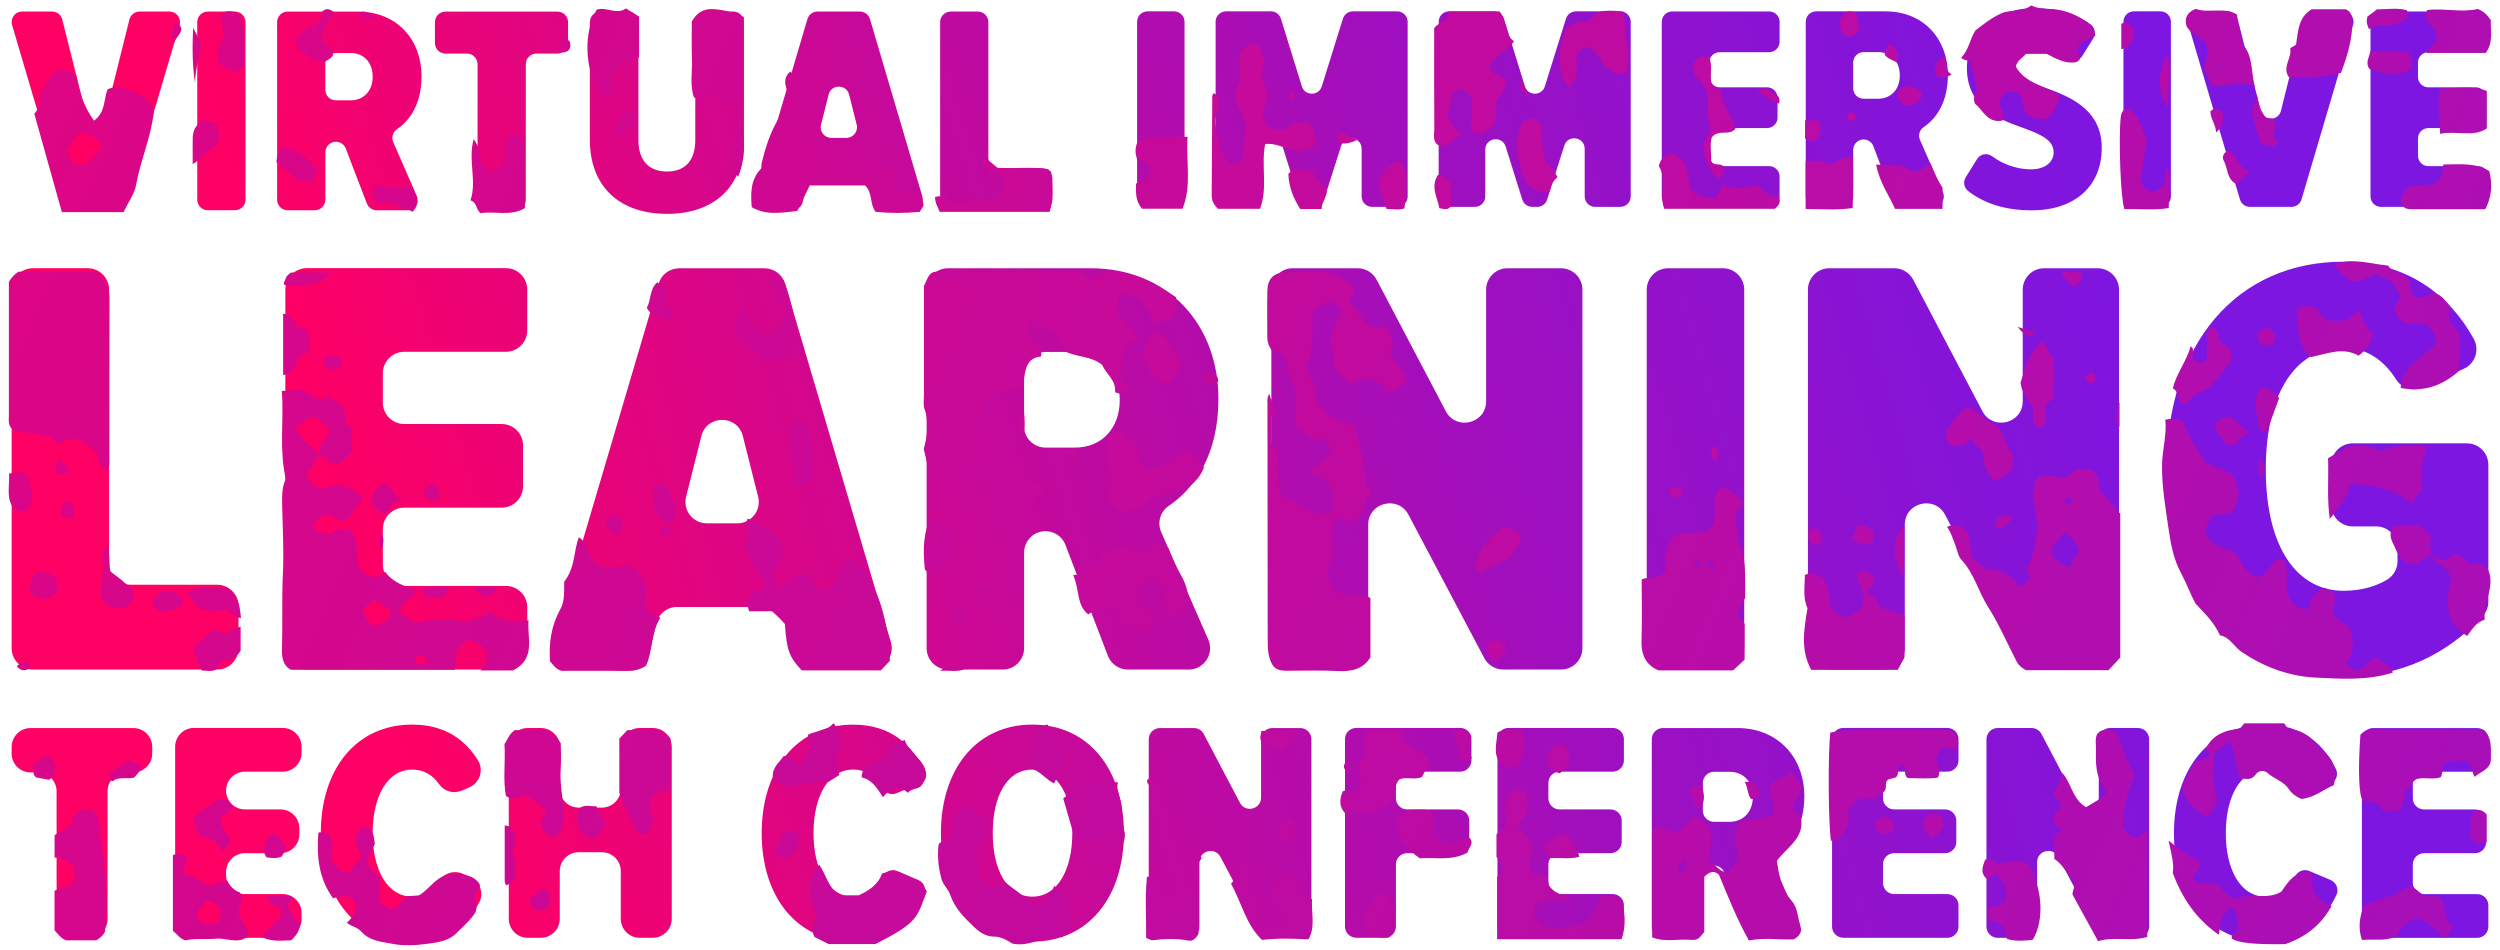
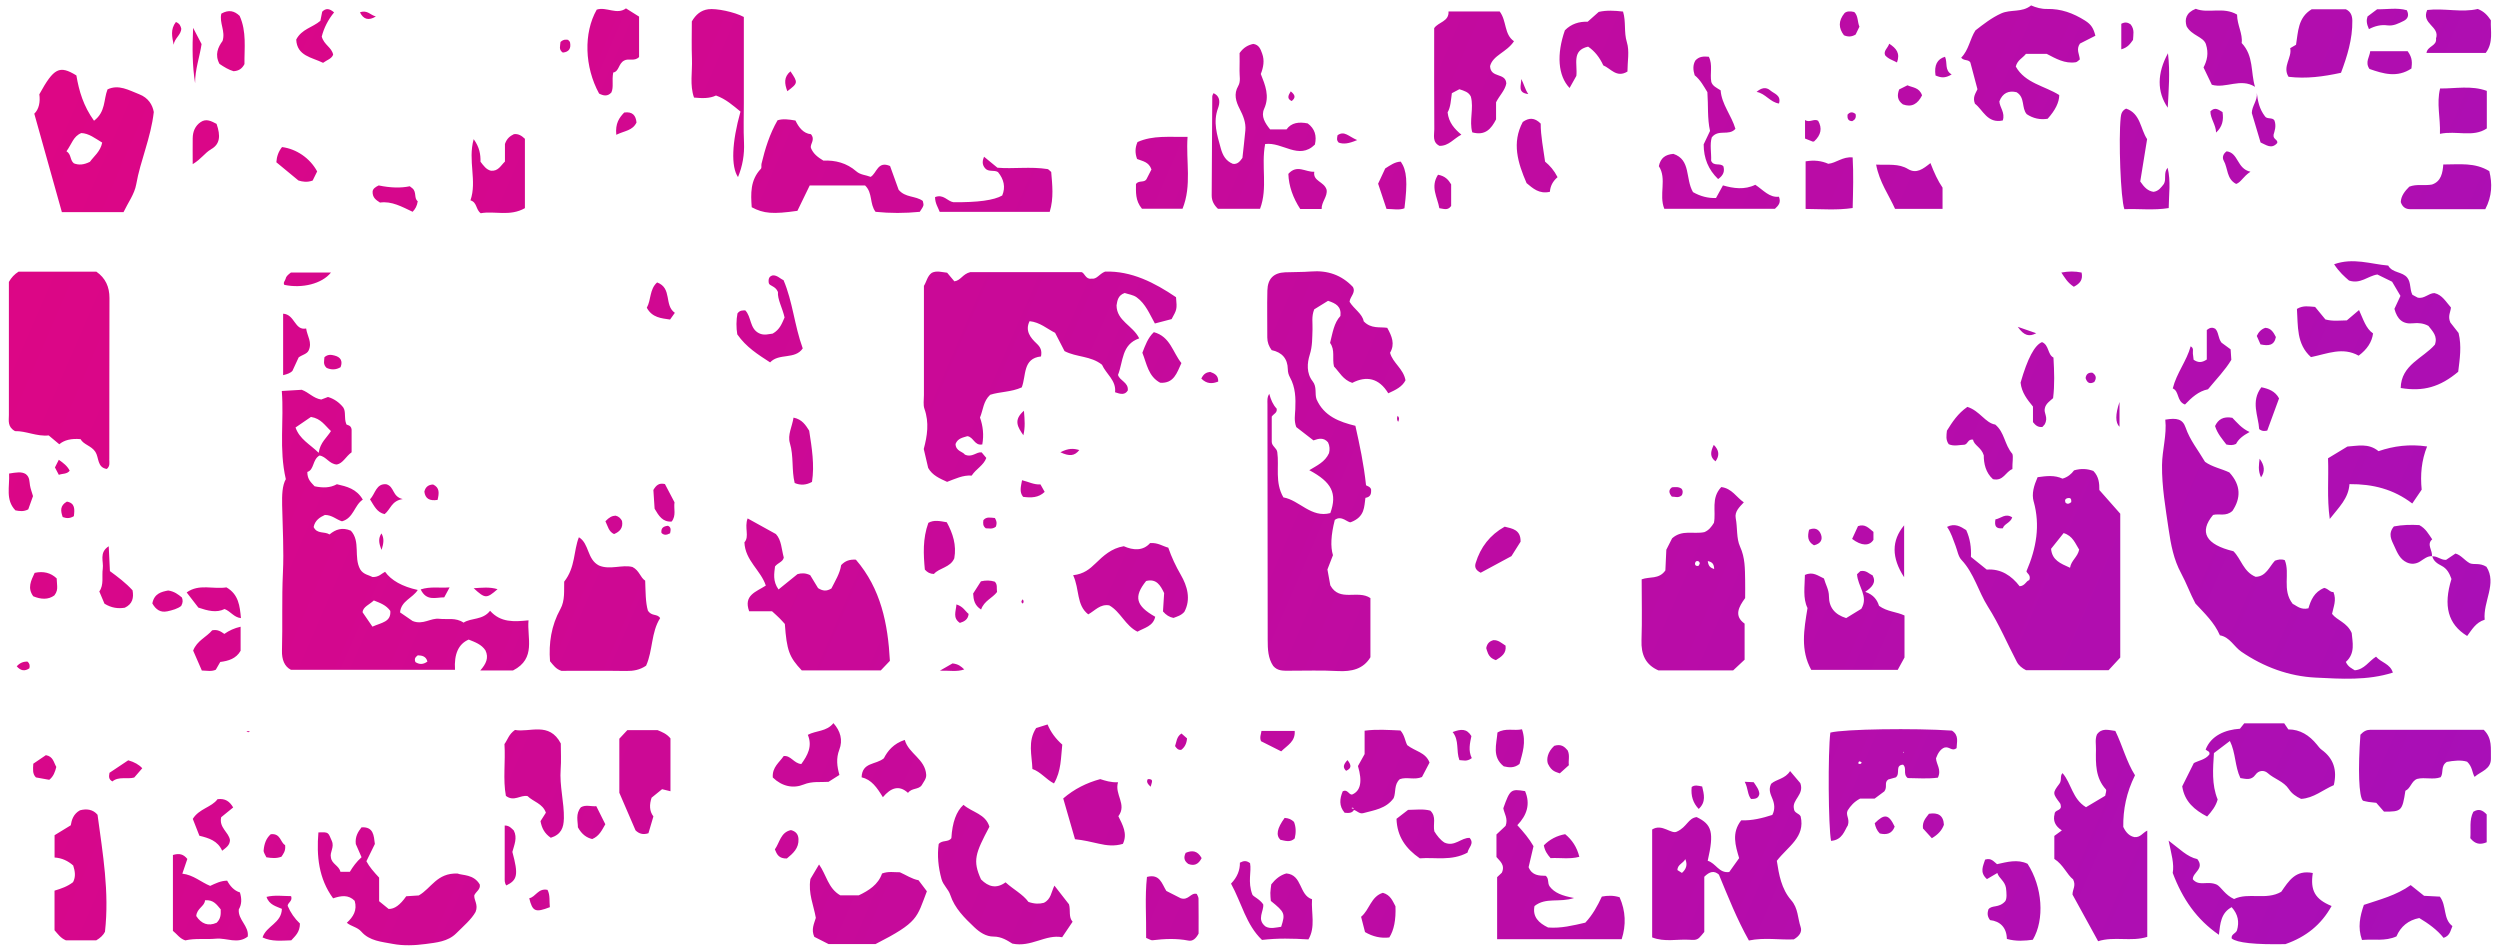
<svg xmlns="http://www.w3.org/2000/svg" id="Layer_1" viewBox="0 0 605.21 229.91">
  <defs>
    <style>.cls-1{fill:url(#linear-gradient-2);}.cls-2{fill:url(#linear-gradient);}</style>
    <linearGradient id="linear-gradient" x1="520.31" y1="51.04" x2="95.01" y2="175.78" gradientUnits="userSpaceOnUse">
      <stop offset="0" stop-color="#7d16e1" />
      <stop offset=".14" stop-color="#8614d7" />
      <stop offset=".38" stop-color="#a00fbe" />
      <stop offset=".68" stop-color="#cb0895" />
      <stop offset="1" stop-color="#ff0064" />
    </linearGradient>
    <linearGradient id="linear-gradient-2" x1="-332.85" y1="-162.75" x2="1040.17" y2="432.23" gradientUnits="userSpaceOnUse">
      <stop offset="0" stop-color="#ff0064" />
      <stop offset="1" stop-color="#7d16e1" />
    </linearGradient>
  </defs>
-   <path class="cls-2" d="M2.82,182.42v-1.6c0-2.52,2.05-4.57,4.57-4.57h24.89c2.52,0,4.57,2.05,4.57,4.57v1.6c0,2.52-2.05,4.57-4.57,4.57h-1.67c-2.52,0-4.57,2.05-4.57,4.57v30.91c0,2.52-2.05,4.57-4.57,4.57h-3.2c-2.52,0-4.57-2.05-4.57-4.57v-30.91c0-2.52-2.05-4.57-4.57-4.57h-1.75c-2.52,0-4.57-2.05-4.57-4.57ZM46.97,227.03h21.47c2.52,0,4.57-2.05,4.57-4.57v-1.45c0-2.52-2.05-4.57-4.57-4.57h-9.14c-2.52,0-4.57-2.05-4.57-4.57v-.76c0-2.52,2.05-4.57,4.57-4.57h8.6c2.52,0,4.57-2.05,4.57-4.57v-1.45c0-2.52-2.05-4.57-4.57-4.57h-8.6c-2.52,0-4.57-2.05-4.57-4.57h0c0-2.52,2.05-4.57,4.57-4.57h9.14c2.52,0,4.57-2.05,4.57-4.57v-1.45c0-2.52-2.05-4.57-4.57-4.57h-21.47c-2.52,0-4.57,2.05-4.57,4.57v41.64c0,2.52,2.05,4.57,4.57,4.57ZM99.8,217.06c-6.01,0-9.59-6.47-9.59-15.38s3.58-15.38,9.59-15.38c2.82,0,5.01,1.38,6.52,3.56,1.21,1.76,3.53,2.37,5.5,1.52l1.77-.76c2.54-1.09,3.58-4.19,2.13-6.53-2.89-4.66-7.65-8.68-15.91-8.68-13.55,0-22.15,10.73-22.15,26.27s8.6,26.27,22.15,26.27c8.38,0,13.21-4.39,16.08-9.24,1.4-2.36.34-5.41-2.18-6.48l-1.73-.74c-2.03-.86-4.41-.17-5.59,1.68-1.48,2.33-3.71,3.88-6.58,3.88ZM145.71,195.51h-5.63c-2.52,0-4.57-2.05-4.57-4.57v-10.13c0-2.52-2.05-4.57-4.57-4.57h-3.2c-2.52,0-4.57,2.05-4.57,4.57v41.64c0,2.52,2.05,4.57,4.57,4.57h3.2c2.52,0,4.57-2.05,4.57-4.57v-11.57c0-2.52,2.05-4.57,4.57-4.57h5.63c2.52,0,4.57,2.05,4.57,4.57v11.57c0,2.52,2.05,4.57,4.57,4.57h3.2c2.52,0,4.57-2.05,4.57-4.57v-41.64c0-2.52-2.05-4.57-4.57-4.57h-3.2c-2.52,0-4.57,2.05-4.57,4.57v10.13c0,2.52-2.05,4.57-4.57,4.57ZM206.53,217.06c-6.01,0-9.59-6.47-9.59-15.38s3.58-15.38,9.59-15.38c3.2,0,5.58,1.77,7.08,4.47.69,1.24,2.16,1.81,3.47,1.25l5.14-2.2c1.42-.61,2.06-2.29,1.37-3.67-2.72-5.46-7.59-10.73-17.05-10.73-13.55,0-22.15,10.73-22.15,26.27s8.6,26.27,22.15,26.27c9.55,0,14.48-5.69,17.17-11.27.67-1.38.02-3.04-1.39-3.65l-5.13-2.18c-1.34-.57-2.85.05-3.51,1.35-1.44,2.87-3.89,4.86-7.13,4.86ZM272.08,201.68c0,15.3-8.45,26.27-22.15,26.27s-22.15-10.96-22.15-26.27,8.45-26.27,22.15-26.27,22.15,10.96,22.15,26.27ZM259.59,201.68c0-8.83-3.43-15.38-9.67-15.38s-9.59,6.55-9.59,15.38,3.43,15.38,9.59,15.38,9.67-6.62,9.67-15.38ZM300.17,194.34l-8.76-16.64c-.47-.89-1.39-1.45-2.39-1.45h-8.22c-1.49,0-2.71,1.21-2.71,2.71v45.37c0,1.49,1.21,2.71,2.71,2.71h6.85c1.49,0,2.71-1.21,2.71-2.71v-15.62c0-2.82,3.78-3.76,5.1-1.26l9.6,18.15c.47.89,1.39,1.44,2.39,1.44h7.31c1.49,0,2.71-1.21,2.71-2.71v-45.37c0-1.49-1.21-2.71-2.71-2.71h-6.77c-1.49,0-2.71,1.21-2.71,2.71v14.13c0,2.83-3.79,3.76-5.1,1.26ZM328.3,227.03h6.92c1.49,0,2.71-1.21,2.71-2.71v-15.07c0-1.49,1.21-2.71,2.71-2.71h12.33c1.49,0,2.71-1.21,2.71-2.71v-5.17c0-1.49-1.21-2.71-2.71-2.71h-12.33c-1.49,0-2.71-1.21-2.71-2.71v-3.72c0-1.49,1.21-2.71,2.71-2.71h12.86c1.49,0,2.71-1.21,2.71-2.71v-5.17c0-1.49-1.21-2.71-2.71-2.71h-25.19c-1.49,0-2.71,1.21-2.71,2.71v45.37c0,1.49,1.21,2.71,2.71,2.71ZM365.22,227.03h25.19c1.49,0,2.71-1.21,2.71-2.71v-5.17c0-1.49-1.21-2.71-2.71-2.71h-12.86c-1.49,0-2.71-1.21-2.71-2.71v-4.48c0-1.49,1.21-2.71,2.71-2.71h12.33c1.49,0,2.71-1.21,2.71-2.71v-5.17c0-1.49-1.21-2.71-2.71-2.71h-12.33c-1.49,0-2.71-1.21-2.71-2.71v-3.72c0-1.49,1.21-2.71,2.71-2.71h12.86c1.49,0,2.71-1.21,2.71-2.71v-5.17c0-1.49-1.21-2.71-2.71-2.71h-25.19c-1.49,0-2.71,1.21-2.71,2.71v45.37c0,1.49,1.21,2.71,2.71,2.71ZM430.52,206.32c-1.09.73-1.45,2.17-.92,3.37l5.93,13.55c.78,1.79-.53,3.79-2.48,3.79h-7.7c-1.12,0-2.13-.69-2.53-1.74l-5.37-14.03c-.4-1.05-1.41-1.74-2.53-1.74h0c-1.49,0-2.71,1.21-2.71,2.71v12.1c0,1.49-1.21,2.71-2.71,2.71h-6.92c-1.49,0-2.71-1.21-2.71-2.71v-45.37c0-1.49,1.21-2.71,2.71-2.71h18c9.9,0,16.22,7.16,16.22,16.52,0,7.17-3.07,11.38-6.29,13.55ZM424.33,192.93c0-3.81-2.36-6.09-5.63-6.09h-3.76c-1.49,0-2.71,1.21-2.71,2.71v6.69c0,1.49,1.21,2.71,2.71,2.71h3.76c3.27,0,5.63-2.36,5.63-6.01ZM446.22,227.03h25.19c1.49,0,2.71-1.21,2.71-2.71v-5.17c0-1.49-1.21-2.71-2.71-2.71h-12.86c-1.49,0-2.71-1.21-2.71-2.71v-4.48c0-1.49,1.21-2.71,2.71-2.71h12.33c1.49,0,2.71-1.21,2.71-2.71v-5.17c0-1.49-1.21-2.71-2.71-2.71h-12.33c-1.49,0-2.71-1.21-2.71-2.71v-3.72c0-1.49,1.21-2.71,2.71-2.71h12.86c1.49,0,2.71-1.21,2.71-2.71v-5.17c0-1.49-1.21-2.71-2.71-2.71h-25.19c-1.49,0-2.71,1.21-2.71,2.71v45.37c0,1.49,1.21,2.71,2.71,2.71ZM502.97,194.34l-8.76-16.65c-.47-.89-1.39-1.45-2.39-1.45h-8.22c-1.49,0-2.71,1.21-2.71,2.71v45.37c0,1.49,1.21,2.71,2.71,2.71h6.85c1.49,0,2.71-1.21,2.71-2.71v-15.62c0-2.82,3.78-3.76,5.1-1.26l9.6,18.15c.47.89,1.39,1.44,2.39,1.44h7.31c1.49,0,2.71-1.21,2.71-2.71v-45.37c0-1.49-1.21-2.71-2.71-2.71h-6.77c-1.49,0-2.71,1.21-2.71,2.71v14.13c0,2.83-3.79,3.76-5.1,1.26ZM548.42,217.06c-6.01,0-9.59-6.47-9.59-15.38s3.58-15.38,9.59-15.38c3.2,0,5.58,1.77,7.08,4.47.69,1.24,2.16,1.81,3.47,1.25l5.14-2.2c1.42-.61,2.06-2.29,1.37-3.67-2.72-5.46-7.59-10.73-17.05-10.73-13.55,0-22.15,10.73-22.15,26.27s8.6,26.27,22.15,26.27c9.55,0,14.48-5.69,17.17-11.27.67-1.38.02-3.04-1.39-3.65l-5.13-2.18c-1.34-.57-2.85.05-3.51,1.35-1.44,2.87-3.89,4.86-7.13,4.86ZM602.39,184.13v-5.17c0-1.49-1.21-2.71-2.71-2.71h-25.19c-1.49,0-2.71,1.21-2.71,2.71v45.37c0,1.49,1.21,2.71,2.71,2.71h25.19c1.49,0,2.71-1.21,2.71-2.71v-5.17c0-1.49-1.21-2.71-2.71-2.71h-12.86c-1.49,0-2.71-1.21-2.71-2.71v-4.48c0-1.49,1.21-2.71,2.71-2.71h12.33c1.49,0,2.71-1.21,2.71-2.71v-5.17c0-1.49-1.21-2.71-2.71-2.71h-12.33c-1.49,0-2.71-1.21-2.71-2.71v-3.72c0-1.49,1.21-2.71,2.71-2.71h12.86c1.49,0,2.71-1.21,2.71-2.71ZM2.92,6.05l12.71,43.03c.32,1.08,1.31,1.82,2.43,1.82h10.27c1.12,0,2.11-.74,2.43-1.82L43.47,6.05c.48-1.62-.74-3.25-2.43-3.25h-7.25c-1.16,0-2.18.79-2.46,1.92l-5.65,22.66c-.64,2.56-4.27,2.56-4.92,0L15.06,4.71c-.28-1.13-1.3-1.92-2.46-1.92h-7.25c-1.69,0-2.91,1.63-2.43,3.25ZM47.75,5.36v42.97c0,1.42,1.15,2.56,2.56,2.56h6.56c1.42,0,2.56-1.15,2.56-2.56V5.36c0-1.42-1.15-2.56-2.56-2.56h-6.56c-1.42,0-2.56,1.15-2.56,2.56ZM83.71,35.96l5.09,13.29c.38.99,1.33,1.65,2.39,1.65h7.3c1.85,0,3.09-1.9,2.35-3.59l-5.63-12.85c-.5-1.13-.14-2.48.88-3.17,3.05-2.06,5.96-6.04,5.96-12.83,0-8.87-5.99-15.65-15.36-15.65h-17.05c-1.42,0-2.56,1.15-2.56,2.56v42.97c0,1.42,1.15,2.56,2.56,2.56h6.56c1.42,0,2.56-1.15,2.56-2.56v-11.46c0-1.42,1.15-2.56,2.56-2.56h0c1.06,0,2.01.66,2.39,1.65ZM90.22,18.59c0,3.46-2.24,5.7-5.34,5.7h-3.57c-1.42,0-2.56-1.15-2.56-2.56v-6.34c0-1.42,1.15-2.56,2.56-2.56h3.57c3.1,0,5.34,2.16,5.34,5.77ZM115.61,15.53v32.8c0,1.42,1.15,2.56,2.56,2.56h6.56c1.42,0,2.56-1.15,2.56-2.56V15.53c0-1.42,1.15-2.56,2.56-2.56h5.11c1.42,0,2.56-1.15,2.56-2.56v-5.04c0-1.42-1.15-2.56-2.56-2.56h-27.11c-1.42,0-2.56,1.15-2.56,2.56v5.04c0,1.42,1.15,2.56,2.56,2.56h5.19c1.42,0,2.56,1.15,2.56,2.56ZM142.79,5.36v28.45c0,11.39,7.21,17.96,18.68,17.96s18.6-6.56,18.6-17.96V5.36c0-1.42-1.15-2.56-2.56-2.56h-6.63c-1.42,0-2.56,1.15-2.56,2.56v28.52c0,4.83-2.31,7.64-6.85,7.64s-6.92-2.81-6.92-7.64V5.36c0-1.42-1.15-2.56-2.56-2.56h-6.63c-1.42,0-2.56,1.15-2.56,2.56ZM210.9,45.36l.86,3.57c.28,1.15,1.31,1.96,2.49,1.96h6.59c1.71,0,2.94-1.65,2.46-3.29l-12.69-42.97c-.32-1.09-1.32-1.84-2.46-1.84h-10.23c-1.14,0-2.14.75-2.46,1.84l-12.69,42.97c-.49,1.64.75,3.29,2.46,3.29h6.59c1.18,0,2.22-.81,2.49-1.96l.86-3.57c.28-1.15,1.31-1.96,2.49-1.96h10.74c1.18,0,2.22.81,2.49,1.96ZM198.76,30.18l1.83-7.27c.65-2.58,4.32-2.58,4.97,0l1.83,7.27c.41,1.62-.82,3.19-2.49,3.19h-3.66c-1.67,0-2.89-1.57-2.49-3.19ZM227.59,5.36v42.97c0,1.42,1.15,2.56,2.56,2.56h22.06c1.42,0,2.56-1.15,2.56-2.56v-5.04c0-1.42-1.15-2.56-2.56-2.56h-10.38c-1.42,0-2.56-1.15-2.56-2.56V5.36c0-1.42-1.15-2.56-2.56-2.56h-6.56c-1.42,0-2.56,1.15-2.56,2.56ZM275.27,5.27v42.29c0,1.39,1.13,2.52,2.52,2.52h6.45c1.39,0,2.52-1.13,2.52-2.52V5.27c0-1.39-1.13-2.52-2.52-2.52h-6.45c-1.39,0-2.52,1.13-2.52,2.52ZM329.63,36.01v11.55c0,1.39,1.13,2.52,2.52,2.52h6.1c1.39,0,2.52-1.13,2.52-2.52V5.27c0-1.39-1.13-2.52-2.52-2.52h-10.74c-1.1,0-2.08.72-2.41,1.77l-5.12,16.39c-.74,2.36-4.08,2.36-4.82,0l-5.07-16.38c-.33-1.06-1.3-1.78-2.41-1.78h-10.88c-1.39,0-2.52,1.13-2.52,2.52v42.29c0,1.39,1.13,2.52,2.52,2.52h6.24c1.39,0,2.52-1.13,2.52-2.52v-11.32c0-2.89,4.06-3.51,4.93-.76l4.03,12.83c.33,1.05,1.3,1.77,2.41,1.77h1.2c1.1,0,2.07-.71,2.4-1.76l4.16-13.08c.87-2.75,4.93-2.12,4.93.77ZM383.63,36.01v11.55c0,1.39,1.13,2.52,2.52,2.52h6.1c1.39,0,2.52-1.13,2.52-2.52V5.27c0-1.39-1.13-2.52-2.52-2.52h-10.74c-1.1,0-2.08.72-2.41,1.77l-5.12,16.39c-.74,2.36-4.08,2.36-4.82,0l-5.07-16.38c-.33-1.06-1.3-1.78-2.41-1.78h-10.88c-1.39,0-2.52,1.13-2.52,2.52v42.29c0,1.39,1.13,2.52,2.52,2.52h6.24c1.39,0,2.52-1.13,2.52-2.52v-11.32c0-2.89,4.06-3.51,4.93-.76l4.03,12.83c.33,1.05,1.3,1.77,2.41,1.77h1.2c1.1,0,2.07-.71,2.4-1.76l4.16-13.08c.87-2.75,4.93-2.12,4.93.77ZM402.29,5.27v42.29c0,1.39,1.13,2.52,2.52,2.52h23.48c1.39,0,2.52-1.13,2.52-2.52v-4.82c0-1.39-1.13-2.52-2.52-2.52h-11.99c-1.39,0-2.52-1.13-2.52-2.52v-4.18c0-1.39,1.13-2.52,2.52-2.52h11.49c1.39,0,2.52-1.13,2.52-2.52v-4.82c0-1.39-1.13-2.52-2.52-2.52h-11.49c-1.39,0-2.52-1.13-2.52-2.52v-3.47c0-1.39,1.13-2.52,2.52-2.52h11.99c1.39,0,2.52-1.13,2.52-2.52v-4.82c0-1.39-1.13-2.52-2.52-2.52h-23.48c-1.39,0-2.52,1.13-2.52,2.52ZM453.5,35.38l5,13.08c.37.98,1.31,1.62,2.36,1.62h7.18c1.82,0,3.04-1.87,2.31-3.53l-5.55-12.68c-.49-1.11-.12-2.41.88-3.09,3.01-2.03,5.87-5.95,5.87-12.63,0-8.73-5.89-15.4-15.11-15.4h-16.78c-1.39,0-2.52,1.13-2.52,2.52v42.29c0,1.39,1.13,2.52,2.52,2.52h6.45c1.39,0,2.52-1.13,2.52-2.52v-11.28c0-1.39,1.13-2.52,2.52-2.52h0c1.05,0,1.98.64,2.36,1.62ZM459.91,18.29c0,3.41-2.2,5.61-5.25,5.61h-3.51c-1.39,0-2.52-1.13-2.52-2.52v-6.24c0-1.39,1.13-2.52,2.52-2.52h3.51c3.05,0,5.25,2.13,5.25,5.68ZM475.87,42.92c-.68,1.1-.43,2.54.6,3.33,3.79,2.93,8.76,4.67,15.37,4.67,10.72,0,16.96-6.1,16.96-15.11,0-9.58-8.09-12.56-14.19-14.76-4.05-1.49-6.74-2.77-6.74-5.32,0-2.13,1.56-3.76,4.75-3.76,2.6,0,5.46.73,7.98,2.34,1.18.75,2.75.41,3.5-.78l2.65-4.25c.71-1.13.42-2.64-.68-3.4-3.66-2.54-8.25-3.92-13.31-3.92-10.72,0-16.61,6.81-16.61,14.41,0,10.01,8.16,12.63,14.26,14.83,3.97,1.49,6.74,2.84,6.74,5.68,0,2.34-2.06,4.12-5.46,4.12s-6.82-1.23-9.42-3.17c-1.19-.89-2.88-.58-3.66.68l-2.75,4.42ZM514.05,5.27v42.29c0,1.39,1.13,2.52,2.52,2.52h6.45c1.39,0,2.52-1.13,2.52-2.52V5.27c0-1.39-1.13-2.52-2.52-2.52h-6.45c-1.39,0-2.52,1.13-2.52,2.52ZM529.76,5.98l12.49,42.29c.32,1.07,1.3,1.81,2.42,1.81h10.07c1.12,0,2.1-.74,2.42-1.81l12.49-42.29c.48-1.62-.73-3.24-2.42-3.24h-7.07c-1.16,0-2.17.79-2.45,1.91l-5.53,22.17c-.64,2.55-4.25,2.55-4.89,0l-5.58-22.18c-.28-1.12-1.29-1.91-2.45-1.91h-7.08c-1.69,0-2.9,1.62-2.42,3.24ZM573.86,5.27v42.29c0,1.39,1.13,2.52,2.52,2.52h23.48c1.39,0,2.52-1.13,2.52-2.52v-4.82c0-1.39-1.13-2.52-2.52-2.52h-11.99c-1.39,0-2.52-1.13-2.52-2.52v-4.18c0-1.39,1.13-2.52,2.52-2.52h11.49c1.39,0,2.52-1.13,2.52-2.52v-4.82c0-1.39-1.13-2.52-2.52-2.52h-11.49c-1.39,0-2.52-1.13-2.52-2.52v-3.47c0-1.39,1.13-2.52,2.52-2.52h11.99c1.39,0,2.52-1.13,2.52-2.52v-4.82c0-1.39-1.13-2.52-2.52-2.52h-23.48c-1.39,0-2.52,1.13-2.52,2.52ZM2.82,70.12v86.79c0,2.86,2.32,5.18,5.18,5.18h44.55c2.86,0,5.18-2.32,5.18-5.18v-10.18c0-2.86-2.32-5.18-5.18-5.18h-20.96c-2.86,0-5.18-2.32-5.18-5.18v-66.26c0-2.86-2.32-5.18-5.18-5.18H7.99c-2.86,0-5.18,2.32-5.18,5.18ZM69.08,70.12v86.79c0,2.86,2.32,5.18,5.18,5.18h48.2c2.86,0,5.18-2.32,5.18-5.18v-9.89c0-2.86-2.32-5.18-5.18-5.18h-24.6c-2.86,0-5.18-2.32-5.18-5.18v-8.58c0-2.86,2.32-5.18,5.18-5.18h23.58c2.86,0,5.18-2.32,5.18-5.18v-9.89c0-2.86-2.32-5.18-5.18-5.18h-23.58c-2.86,0-5.18-2.32-5.18-5.18v-7.12c0-2.86,2.32-5.18,5.18-5.18h24.6c2.86,0,5.18-2.32,5.18-5.18v-9.89c0-2.86-2.32-5.18-5.18-5.18h-48.2c-2.86,0-5.18,2.32-5.18,5.18ZM190.62,150.91l1.73,7.21c.56,2.33,2.64,3.97,5.03,3.97h13.32c3.46,0,5.94-3.33,4.97-6.64l-25.63-86.79c-.65-2.2-2.67-3.71-4.97-3.71h-20.66c-2.29,0-4.32,1.51-4.96,3.71l-25.63,86.79c-.98,3.32,1.51,6.64,4.96,6.64h13.32c2.39,0,4.47-1.64,5.03-3.97l1.73-7.21c.56-2.33,2.64-3.97,5.03-3.97h21.7c2.39,0,4.47,1.64,5.03,3.97ZM166.09,120.25l3.7-14.69c1.31-5.22,8.73-5.22,10.04,0l3.7,14.69c.82,3.27-1.65,6.44-5.02,6.44h-7.4c-3.37,0-5.84-3.17-5.02-6.44ZM257.93,131.92l10.27,26.84c.77,2,2.69,3.33,4.84,3.33h14.73c3.73,0,6.24-3.83,4.74-7.25l-11.4-26.03c-1-2.27-.25-4.95,1.81-6.33,6.17-4.16,12.04-12.21,12.04-25.93,0-17.91-12.09-31.61-31.02-31.61h-34.44c-2.86,0-5.18,2.32-5.18,5.18v86.79c0,2.86,2.32,5.18,5.18,5.18h13.24c2.86,0,5.18-2.32,5.18-5.18v-23.14c0-2.86,2.32-5.18,5.18-5.18h0c2.15,0,4.07,1.32,4.84,3.33ZM271.07,96.84c0,6.99-4.51,11.51-10.78,11.51h-7.2c-2.86,0-5.18-2.32-5.18-5.18v-12.8c0-2.86,2.32-5.18,5.18-5.18h7.2c6.26,0,10.78,4.37,10.78,11.65ZM340.97,124.61l18.36,34.72c.9,1.7,2.66,2.76,4.58,2.76h13.99c2.86,0,5.18-2.32,5.18-5.18v-86.79c0-2.86-2.32-5.18-5.18-5.18h-12.95c-2.86,0-5.18,2.32-5.18,5.18v27.02c0,5.41-7.24,7.19-9.76,2.41l-16.75-31.84c-.9-1.7-2.66-2.77-4.58-2.77h-15.73c-2.86,0-5.18,2.32-5.18,5.18v86.79c0,2.86,2.32,5.18,5.18,5.18h13.09c2.86,0,5.18-2.32,5.18-5.18v-29.88c0-5.4,7.23-7.19,9.75-2.42ZM398.65,70.12v86.79c0,2.86,2.32,5.18,5.18,5.18h13.24c2.86,0,5.18-2.32,5.18-5.18v-86.79c0-2.86-2.32-5.18-5.18-5.18h-13.24c-2.86,0-5.18,2.32-5.18,5.18ZM470.87,124.61l18.36,34.72c.9,1.7,2.66,2.76,4.58,2.76h13.99c2.86,0,5.18-2.32,5.18-5.18v-86.79c0-2.86-2.32-5.18-5.18-5.18h-12.95c-2.86,0-5.18,2.32-5.18,5.18v27.02c0,5.41-7.24,7.19-9.76,2.41l-16.75-31.84c-.9-1.7-2.66-2.77-4.58-2.77h-15.73c-2.86,0-5.18,2.32-5.18,5.18v86.79c0,2.86,2.32,5.18,5.18,5.18h13.09c2.86,0,5.18-2.32,5.18-5.18v-29.88c0-5.4,7.23-7.19,9.75-2.42ZM524.47,113.59c0,30.29,17.04,50.25,42.82,50.25,14.31,0,25.11-5.59,33.63-14.56.93-.98,1.47-2.27,1.47-3.62v-33.15c0-2.86-2.32-5.18-5.18-5.18h-27.66c-2.86,0-5.18,2.32-5.18,5.18v9.74c0,2.86,2.32,5.18,5.18,5.18h5.67c2.86,0,5.18,2.32,5.18,5.18v3.25c0,1.79-.92,3.47-2.44,4.41-2.74,1.69-6.42,2.75-10.66,2.75-10.92,0-18.79-10.05-18.79-29.42s7.86-29.42,18.79-29.42c5.67,0,9.92,3.17,12.7,7.6,1.38,2.19,4.1,3.11,6.46,2.03l10.01-4.55c2.77-1.26,3.84-4.6,2.37-7.26-5.79-10.49-16.05-18.65-31.53-18.65-25.78,0-42.82,19.81-42.82,50.25Z" />
-   <path class="cls-1" d="M316.94,113.84c1.85-1.14,3.83-1.99,4.79-4.13.23-.85.18-1.79-.24-2.63-1.06-1.23-2.26-.92-3.52-.47-1.42-1.1-2.85-2.2-4.16-3.22-.59-1.54-.3-2.94-.24-4.32.12-2.67.05-5.31-1.29-7.72-.35-.63-.51-1.25-.52-1.98-.05-2.57-1.41-4.08-3.91-4.61-.68-.91-1.06-1.91-1.06-3.08.02-3.78-.08-7.55.02-11.33.07-2.9,1.53-4.31,4.3-4.43,2.09-.09,4.19-.03,6.27-.2,4-.32,7.4.85,10.14,3.75.76,1.41-.71,2.32-.81,3.59,1.09,1.77,3.1,2.89,3.42,4.72,1.79,1.88,3.9,1.31,5.7,1.58,1.12,2.03,1.93,3.92.68,6.04.66,2.48,3.24,3.84,3.74,6.66-.79,1.58-2.38,2.33-4.17,3.15-2.24-3.7-5.3-4.3-8.72-2.52-2.24-.75-3.11-2.62-4.42-3.97-.48-1.92.32-4-.95-5.7.61-2.4.94-4.87,2.51-6.53.25-2.3-1.06-3.03-3-3.67-1.02.63-2.28,1.41-3.35,2.07-.7,1.76-.35,3.31-.41,4.83-.08,2.06,0,4.05-.67,6.15-.63,2-.84,4.48.71,6.44,1.08,1.37.46,2.98.93,4.33,1.79,4.11,5.54,5.49,9.41,6.44,1.05,4.73,2.01,9.1,2.58,14.4.04.1,1.37.36,1.23,1.31.02,1.09-.41,1.56-1.38,1.73-.33,2.09-.06,4.58-3.55,5.9-.72.21-2.21-1.81-3.87-.55q-1.39,5.46-.44,8.53c-.4,1.03-.85,2.19-1.34,3.46.23,1.24.48,2.6.7,3.84,2.25,4.12,6.67,1,9.71,3.09v14.32c-1.71,2.85-4.53,3.52-7.9,3.34-3.9-.21-7.82-.08-11.74-.08-1.41,0-2.83.11-3.9-1.16-1.24-1.83-1.33-4.04-1.33-6.27-.02-19.02-.05-38.04-.06-57.07,0-.81-.13-1.66.44-2.53.38,1.42.91,2.67,1.79,3.58.19,1.05-.71,1.22-1.19,1.93,0,1.91,0,3.99,0,6.07-.01,1.09,1.21,1.52,1.34,2.53.5,3.54-.64,7.29,1.48,10.96,3.86.67,6.72,5.04,11.36,3.8,1.73-4.81.31-7.49-5.06-10.37ZM69.22,115.94c-.93,1.62-.96,3.98-.92,6.36.11,5.45.45,10.91.19,16.34-.3,6.3-.05,12.59-.23,18.87-.06,2.12.59,3.84,2.16,4.63h39.73q-.38-5.72,3.31-7.31c1.52.61,3.11,1.16,4.06,2.62.86,1.78.15,3.28-1.25,4.85h7.94c5.67-2.9,3.32-7.93,3.74-12.13-3.5.35-6.72.59-9.31-2.31-1.8,2.32-4.5,1.64-6.42,2.87-1.93-1.31-3.94-.7-5.85-.93-2.12-.26-3.96,1.57-6.49.53-.77-.53-1.89-1.3-3.03-2.08.23-2.79,3.06-3.46,4.28-5.43-3.74-.81-6.42-2.32-7.91-4.4-.85.42-1.47,1.31-3.03,1.27-.79-.45-2.23-.59-2.99-1.86-1.64-2.95.14-6.75-2.26-9.36-2.09-.9-3.72-.3-5.17.91-1.23-.8-3-.02-3.84-1.79.3-1.6,1.51-2.39,2.72-2.93,1.74,0,2.76,1.12,4.14,1.54,2.82-.77,2.99-3.92,5.04-5.25-1.52-2.63-3.88-3.17-6.27-3.73-1.66.92-3.43.91-5.4.5-.74-.84-1.78-1.59-1.76-3.47,1.7-.52,1.2-3,2.95-3.98,1.64.24,2.34,2.07,4.19,2.18,1.51-.3,2.2-1.99,3.58-2.96v-5.49c-.12-1.17-1.17-1.06-1.27-1.29-.64-1.62-.02-2.97-.77-4.1-.98-1.21-2.21-2.07-3.68-2.51-.66.25-1.3.49-1.64.62-1.94-.32-2.93-1.69-4.71-2.36-1.18.07-2.69.16-4.83.29.56,7.2-.72,14.03.97,21.33ZM80.12,104.35c-.95,1.57-2.61,2.73-2.97,5.27-2.22-2.15-4.61-3.29-5.61-6.13,1.33-.91,2.54-1.74,3.74-2.56,2.48.41,3.37,2.09,4.85,3.43ZM87.78,148.23c.06-1.32,1.65-1.85,2.72-2.87,1.55.62,2.99,1.12,3.99,2.54.2,2.67-2.08,2.8-4.33,3.8-.77-1.12-1.46-2.13-2.38-3.47ZM100.57,160.28c-.37-.9.08-1.23.57-1.64,1.06.03,2.01.25,2.33,1.51-1.1.82-2.07.67-2.9.13ZM235.23,115.13c1.08-1.65,2.89-2.46,3.54-4.27-.43-.51-.78-.93-1.13-1.35-1.33-.16-2.24,1.33-4.05.55-.44-.71-2.22-.81-2.27-2.58.54-1.42,1.84-1.55,2.86-1.89,1.52.19,1.72,2.37,3.62,2,.41-2.29.17-4.46-.56-6.51.78-1.87.78-3.96,2.47-5.51,2.34-.76,5.07-.63,7.64-1.79,1.11-2.83.19-7.02,4.66-7.49.27-1.47-.12-2.24-1.07-3.14-1.45-1.36-2.86-3.05-1.69-5.4,2.54.27,4.22,1.85,6.17,2.82.78,1.52,1.55,3,2.29,4.43,2.89,1.51,6.35,1.12,9.07,3.3.97,2.22,3.49,3.8,3.16,6.66,1.37.49,2.4.69,3.08-.44.21-1.97-1.94-2.31-2.37-3.76,1.3-3.25.81-7.36,5.14-8.85-1.57-3.15-5.47-4.21-5.49-7.99.19-1.11.32-2.42,1.97-2.99.87.3,2.07.44,2.92,1.06,2.15,1.56,3.13,4.08,4.39,6.32,1.52-.4,2.85-.74,4.05-1.06,1.27-2.32,1.34-2.31,1.07-5.3-5.19-3.52-10.81-6.41-17.18-6.2-1.47.58-1.96,1.92-3.32,1.71-1.37.23-1.63-1.39-2.36-1.58h-26.96c-1.86.46-2.28,2.02-3.84,2.23-.54-.64-1.13-1.35-1.75-2.09-1.29-.13-2.51-.56-3.71.02-1.12.81-1.26,2.14-1.91,3.16,0,8.85,0,17.65,0,26.46,0,1.12-.22,2.33.13,3.33,1.18,3.33.67,6.56-.17,9.7.37,1.6.72,3.09,1.07,4.59,1.01,1.81,2.81,2.56,4.58,3.37,1.96-.73,3.84-1.67,5.92-1.52ZM558.84,147.26c-1.9.47-2.92-.68-3.81-1.07-2.67-3.39-.58-7.33-1.92-10.58-.88-.32-1.56-.16-2.38.12-1.36,1.45-2.16,3.86-4.68,3.91-2.98-1.23-3.5-4.37-5.38-6.2-6.7-1.6-8.37-4.66-4.92-8.78,1.46-.39,3.12.45,4.69-.98,2.02-3.02,2.14-6.17-.75-9.31-1.89-.9-4.14-1.31-5.89-2.57-1.64-2.8-3.65-5.23-4.7-8.3-.71-2.07-2.12-2.39-4.92-1.91.41,3.69-.75,7.32-.79,11-.06,5.21.85,10.37,1.6,15.54.54,3.74,1.24,7.36,3.01,10.62,1.31,2.42,2.21,4.98,3.48,7.35,2.2,2.38,4.59,4.6,5.92,7.7,2.41.42,3.4,2.74,5.2,3.97,5.42,3.7,11.5,5.95,18.01,6.27,6.18.3,12.47.75,18.66-1.21-.63-2.15-2.86-2.44-4.07-3.86-1.8,1.13-2.8,3.09-5.15,3.3-.67-.46-1.61-.79-2.16-2.03,2.37-2.09,1.59-4.86,1.42-7-1.13-2.58-3.52-3.01-4.76-4.63.34-1.74,1.15-3.32.33-5.3-.74.15-1.16-.75-2.22-.99-2.44.97-3.26,3.02-3.82,4.93ZM492.33,121.43c1.59,5.76.67,11.21-1.76,16.87.07.48,1.21.94.67,2.15-.75.16-.99,1.39-2.32,1.47-1.96-2.56-4.54-4.29-7.96-4.03-1.33-1.07-2.52-2.03-3.83-3.08.11-2.23-.19-4.42-1.14-6.48-1.39-.9-2.79-1.73-4.64-.78,1.01,1.43,1.46,3.04,2.06,4.58.45,1.16.64,2.57,1.43,3.41,3.08,3.27,4.08,7.67,6.42,11.35,2.69,4.22,4.66,8.89,6.99,13.35.46.87,1.24,1.5,2.23,2.01h19.97c1.01-1.1,1.95-2.12,2.83-3.07v-34.82c-1.74-1.97-3.37-3.81-5.06-5.73.02-1.61-.12-3.28-1.45-4.62-1.42-.52-2.92-.66-4.68-.14-.62.87-1.56,1.66-2.79,2-1.89-.88-3.82-.66-6.03-.35-.9,2.05-1.48,3.98-.95,5.92ZM501.13,137.45c-2.37-1.06-4.35-1.84-4.6-4.59,1.02-1.27,2.03-2.54,3.04-3.81,2.24.67,2.84,2.57,3.76,4.01-.38,1.82-1.93,2.6-2.21,4.39ZM500.03,121.7c-.24-.61-.09-1,.59-1.12.82-.14.81.42.8.97-.43.36-.87.61-1.39.14ZM26.46,111.14c.02-12.99,0-25.99.04-38.98,0-2.72-.95-4.84-3.18-6.4H4.5c-1.02.64-1.76,1.44-2.35,2.49,0,10.71,0,21.46,0,32.22,0,1.35-.38,2.86,1.49,3.9,2.6-.08,5.28,1.35,8.15,1.04.95.79,1.76,1.47,2.56,2.14q1.81-1.54,5.15-1.24c.73,1.35,2.6,1.57,3.59,3.08.9,1.38.4,3.78,2.77,4.14.84-.7.59-1.59.59-2.38ZM410.77,197.8c-2.09.23-2.36,2.4-4.8,3.51-1.37.77-3.61-2.04-6.01-.5v26.12c3,1.18,6.04.39,9.01.57.87.05,1.67.16,2.35-.45.4-.36.73-.82,1.26-1.44v-13.36c1.3-1.29,2.38-1.55,3.54-.52,2.23,5.37,4.34,10.75,7.26,15.95,3.79-.78,7.5-.1,10.87-.27,1.4-.81,2.04-1.86,1.66-2.98-.73-2.16-.59-4.56-2.27-6.48-2.41-2.76-2.99-6.26-3.5-9.56,2.68-3.48,6.94-5.72,5.77-10.75-.36-.78-1.57-.76-1.63-1.87-.5-2.2,2.56-3.39,1.55-6.18-.57-.67-1.43-1.69-2.48-2.93-1.17,1.92-3.34,1.95-4.59,3.09-.72,1.48-.1,2.55.37,3.75.44,1.12.63,2.43-.08,3.78-2.42.79-4.96,1.41-7.53,1.31-2.38,3.02-1.4,6.11-.5,9.15-.86,1.2-1.64,2.31-2.4,3.36-2.51.34-3.2-2.13-5.21-2.72,1.58-6.9,1.03-8.78-2.64-10.56ZM406.07,210.62c.04-1.35,1.4-1.62,1.92-2.64.58,1.39.22,2.41-.82,3.34-.45-.28-.78-.49-1.11-.7ZM414.9,126.59c-.56.92-1.23,1.8-2.3,2.23-2.56.55-5.4-.67-7.81,1.5-.48.94-1.03,2.04-1.4,2.76-.1,2.1-.17,3.75-.23,5.01-1.56,2.23-3.83,1.43-5.74,2.16,0,4.98.13,9.87-.04,14.74-.12,3.43.95,5.93,4.11,7.31h18.07c.94-.88,1.84-1.73,2.78-2.6v-8.73c-2.64-1.86-1.42-4.07.13-6.18,0-1.52.03-2.91,0-4.31-.06-2.76.02-5.42-1.23-8.15-.92-2-.6-4.58-1.05-6.89-.31-1.61.94-2.73,1.96-3.83-1.78-1.21-2.88-3.38-5.46-3.7-2.56,2.71-1.21,5.85-1.78,8.68ZM414.97,137.76c-.91-.31-1.4-.68-1.54-1.94,1.1.25,1.51.71,1.54,1.94ZM411.16,136.98c-.38.1-.8,0-.83-.5-.01-.21.17-.57.33-.62.39-.13.75.03.84.51-.11.21-.19.57-.35.61ZM501.87,212.89c.76,1.57-.16,2.39-.15,3.67,1.96,3.56,4.04,7.36,6.2,11.29,3.93-1.24,8.02.19,11.9-1.05v-25.73c-1.11.53-1.68,1.71-3.09,1.58-1.16-.22-2.05-1.03-2.72-2.47-.06-4.16.76-8.33,2.84-12.5-2.07-3.27-3.04-7.22-4.76-10.73-1.74-.24-3.28-.77-4.45.84-.5,1.18-.21,2.46-.24,3.7-.06,3.4-.14,6.82,2.4,9.61.23.26-.1,1.03-.16,1.54-1.63.97-3.15,1.88-4.65,2.77-3.32-1.99-3.53-5.78-5.68-8.25-.69.66-.11,1.71-.76,2.57-1.72,2.27-1.63,2.34.17,4.75.15.2.13.52.19.78,0,1.03-1.5.78-1.52,1.78-.43,1.63.1,2.92,1.75,3.99-.81.59-1.34.98-1.82,1.33v5.57c2.17,1.38,3.08,3.83,4.54,4.95ZM213.22,162.3c.67-.7,1.33-1.4,2.21-2.32-.47-8.92-2.17-17.47-8.24-24.5-1.56-.07-2.56.28-3.56,1.32-.29,2.02-1.48,3.89-2.36,5.66-1.16.71-2.07.64-3.23-.09-.57-.94-1.29-2.12-1.9-3.13-1.13-.55-2.08-.53-3.07-.26-1.43,1.16-2.89,2.34-4.6,3.72-1.45-2.04-1.04-3.9-.85-5.58.75-.92,1.92-1.09,2.12-2.15-.56-2.04-.55-4.23-1.9-5.68-2.36-1.31-4.51-2.49-6.85-3.79-.85,2.2.5,4.41-.78,5.79.19,4.45,3.99,6.78,5.18,10.47-2.38,1.54-5.45,2.32-4.03,6.22h5.54c.77.71,1.3,1.16,1.79,1.66.49.49.94,1.01,1.31,1.41.46,6.4,1.04,8.01,4.1,11.25h19.13ZM18.49,18.26c-4.11-2.51-5.45-1.83-8.97,4.57.27,1.83-.11,3.67-1.22,4.69,2.31,8.26,4.5,16.05,6.68,23.84h14.92c1.09-2.29,2.66-4.39,3.07-6.7,1.02-5.82,3.54-11.23,4.26-17.54-.31-1.74-1.31-3.44-3.52-4.3-2.53-.98-4.97-2.47-7.68-1.18-.99,2.5-.4,5.4-3.27,7.59-2.58-3.58-3.64-7.23-4.27-10.97ZM19.64,32.21c1.87.05,3.37,1.28,5.1,2.31-.43,2.19-2.07,3.36-2.97,4.65-1.5.75-2.7.84-3.89.37-.98-.79-.58-2.19-1.79-2.92,1.31-1.78,1.63-3.6,3.57-4.4ZM135.65,147.46c-2.21,4-2.83,8.25-2.5,12.61.81.97,1.43,1.9,2.75,2.33,5.12,0,10.42-.05,15.72.03,1.72.02,3.28-.25,4.79-1.28,1.66-3.68,1.19-8.06,3.4-11.51-.7-1.16-2.06-.35-2.97-1.84-.58-1.98-.55-4.6-.65-7.23-1.21-.77-1.37-2.43-3.08-3.31-2.46-.65-5.46.78-8.11-.36-2.93-1.51-2.31-5.29-4.86-6.84-1.32,3.3-.8,7.25-3.56,10.75-.07,2.11.24,4.55-.93,6.66ZM504.77,4.99c-2.91-1.83-5.84-2.89-9.19-2.82-1.4.03-2.69-.34-3.88-.86-2.21,1.8-4.92.89-7.25,1.94-2.33,1.06-4.24,2.57-6.23,4.11-1.35,2.09-1.61,4.77-3.45,6.6.64.83,1.77.37,2.22,1.16.58,2.19,1.15,4.32,1.72,6.48-.42.99-1.24,1.9-.61,3.51,1.91,1.42,2.99,4.88,6.74,4.05.62-1.9-.74-3.13-.83-4.61.79-2.06,2.28-2.68,4.16-2.23,2.14,1.28,1.14,3.79,2.47,5.32,1.54,1.03,3.25,1.4,5.06,1.11q2.8-3.11,2.81-5.74c-3.52-2.23-8.26-2.85-10.52-6.9.39-1.58,1.69-2.07,2.46-3.07,1.69,0,3.36,0,5.03,0,2.2,1.14,4.37,2.43,7.01,2.03.36-.05.67-.44,1-.68-.08-1.24-.96-2.41.03-3.84,1.02-.52,2.24-1.14,3.74-1.9-.45-1.78-.99-2.72-2.51-3.67ZM84.71,211.05h-2.3c-.32-1.5-2.13-1.89-2.3-3.49-.31-1.29.89-2.45.22-3.98-.91-2.09-.7-2.18-3.25-2.06-.47,5.71.05,11.15,3.56,15.95,1.97-.66,3.71-.92,5.22.6.67,2.27-.34,3.9-1.9,5.32,1.07.9,2.53,1.02,3.51,2.14,1.98,2.28,4.97,2.46,7.61,2.97,2.56.49,5.33.38,7.94.03,2.59-.35,5.4-.57,7.42-2.58,1.77-1.76,3.7-3.4,4.69-5.19.72-1.77-.44-2.85-.31-4.04.44-.92,1.54-1.41,1.33-2.59-1.47-2.54-4.26-2.18-5.38-2.66-5.01-.2-6.36,3.58-9.39,5.3-.9.06-2,.13-3.04.2-1.48,2.12-2.85,3.12-4.26,3.07-.68-.55-1.43-1.16-2.3-1.87v-5.71c-1.27-1.37-2.37-2.61-3.08-3.97.75-1.52,1.42-2.9,2.05-4.18-.26-2.1-.33-4.19-3.23-4.03-.87,1.11-1.58,2.26-1.39,4.04.33.76.78,1.78,1.4,3.2-1.24,1.1-2.11,2.32-2.83,3.52ZM230.3,202.91c-.73,1.05-2.2.38-3.06,1.41-.38,2.8-.1,5.62.68,8.48.42,1.53,1.66,2.41,2.14,3.88,1.05,3.19,3.43,5.54,5.82,7.8,1.29,1.22,2.83,2.26,4.65,2.25,1.94,0,3.38.99,4.54,1.7,4.57.97,8.05-2.32,12.06-1.54.93-1.38,1.69-2.52,2.53-3.75-1.04-1.17-.44-2.68-.87-4.21-1.07-1.37-2.25-2.88-3.53-4.53-.79,1.57-.8,3.29-2.56,4.16-1.03.28-2.25.3-3.73-.22-1.36-1.87-3.63-3-5.54-4.74-2.23,1.63-4.18,1.08-5.94-.71-2.08-4.57-1.38-6.3,2.03-12.75-.93-3.11-4.09-3.43-6.28-5.3q-2.6,2.35-2.93,8.07ZM443.27,203.56c2.76-.19,3.27-2.56,4.06-3.75.54-1.65-.62-2.46-.03-3.63.66-1.05,1.56-2.1,3-2.85h3.52c.98-.73,1.87-1.39,2.35-1.75.83-1.12-.12-2.12.94-2.87.58-.16,1.35-.38,1.84-.52,1.17-.92-.29-2.92,1.74-3.08,1.04.83-.12,2.25,1.14,3.25,2.35.03,4.93.22,7.3-.1.94-1.94-.41-3.26-.45-4.7.46-1.29,1.15-2.27,2.06-2.59,1.23-.32,1.75,1.03,2.92.15.01-1.41.68-3.09-1.13-4.25-8.92-.63-26.19-.38-29.43.48-.61,4.7-.49,22.9.17,26.21ZM449.85,184.82c.12-.76.48-.51.85-.21-.2.41-.5.4-.85.21ZM460.71,182.22l.03-.24.21.15-.24.09ZM366.51,9.98c-2.44-1.69-1.71-4.88-3.46-7.2h-12.39c.16,2.46-2.48,2.55-3.47,4.04,0,8.26-.03,16.36.03,24.46,0,1.43-.54,3.16,1.27,4.03,2.23.04,3.44-1.76,5.28-2.71-1.65-1.39-3.06-2.91-3.33-5.4.74-1.27.79-2.95,1.03-4.64.68-.36,1.28-.67,1.82-.96,1.16.39,2.26.67,2.78,1.79.76,2.86-.45,5.81.34,8.65,3.14.87,4.58-.84,5.76-3.14v-4.14c.82-1.63,2.2-2.92,2.48-4.57-.16-2.7-3.81-1.18-3.93-4.18.65-2.63,4.06-3.36,5.79-6.03ZM392.58,227.37c1.1-3.42.98-6.82-.5-10.16-1.53-.47-2.89-.43-4.3-.16-1.05,2.25-2.22,4.41-4,6.31-2.93.67-5.89,1.42-9.02,1.17-2.27-1.09-3.81-2.6-3.28-5.19,2.76-2.19,5.95-.76,9.58-1.95-2.88-.52-4.76-1.25-5.92-2.81-.59-.86-.09-1.87-.94-2.56-1.58-.03-3.31-.03-4.15-2.09.38-1.62.78-3.35,1.19-5.08-1.05-1.83-2.4-3.43-3.92-5.09,2.33-2.41,3.21-5.12,1.88-8.24-3.44-.58-3.65-.41-5.27,4.14.21,1.3,1.21,2.52.55,4.27-.59.56-1.39,1.31-2.21,2.08v5.46c.69.88,2.2,1.87,1.3,3.8-.38.36-.86.82-1.14,1.08v15.02h30.15ZM459.41,162.16c.69-1.26,1.29-2.34,1.64-2.99v-10.17c-1.96-.93-4.18-.89-6.17-2.34-.41-1.32-1.25-2.69-3.34-3.38,1.77-1.2,2.71-2.32,1.77-4.02-.87-.32-1.48-1.29-2.95-1-.18.16-.58.54-.8.75.17,3.01,2.86,5.32,1.04,8.37-1.19.73-2.48,1.52-3.67,2.25-2.75-.85-4.17-2.58-4.17-5.28,0-1.6-.83-2.89-1.21-4.31-1.42-.62-2.64-1.76-4.61-.85-.03,2.75-.54,5.63.63,8.01-.87,5.29-1.74,10.17.9,14.96h20.94ZM209.44,44.92c1.87,1.79,1.03,4.42,2.52,6.36,3.52.36,7.09.36,10.7,0,.34-.57.71-1,.87-1.5.11-.35-.09-.78-.14-1.14-1.76-1.29-4.24-.74-5.85-2.71-.66-1.82-1.39-3.87-2.07-5.74-3.02-1.32-3.2,1.75-4.7,2.63-1.17-.47-2.48-.47-3.47-1.34-2.32-2.03-5.08-2.73-7.98-2.6-1.32-.81-2.44-1.62-3.02-3.09-.22-.97,1.13-1.94.02-3.3-1.85-.17-2.99-1.7-3.75-3.31-1.66-.29-3.02-.47-4.34-.06-1.91,3.32-3.01,6.88-3.88,10.52-.1.4.08.99-.15,1.22-2.61,2.75-2.45,6.05-2.22,9.31,2.91,1.55,5.15,1.71,11.06.87.95-1.95,1.89-3.9,2.98-6.14h13.43ZM572.07,193.85c.27.06.8.21,1.34.29.68.1,1.37.15,1.85.21.79.9,1.43,1.62,1.87,2.13,4.25.03,4.42-.15,5.18-5.05,1.29-.57,1.43-2.35,2.85-2.87,1.89-.47,3.88.27,5.69-.41.77-1.13-.07-2.69,1.48-3.7,1.61-.31,3.5-.51,4.92-.05,1.33,1.27,1.19,2.66,1.81,3.67,1.51-1.36,4.05-1.81,3.95-4.53-.08-2.32.41-4.77-1.74-6.87-9,0-18.21,0-27.42,0-.91,0-1.62.32-2.43,1.19-.6,8.13-.41,15.15.64,15.99ZM535.97,182.3c1.33-1.01,2.52-1.92,3.85-2.92,1.43,2.89,1.18,6.11,2.54,8.98,1.28.18,2.62.66,3.66-.82.79-1.12,2.13-1.12,2.93-.41,1.61,1.46,3.89,2,5.15,3.91.69,1.06,1.71,1.79,2.96,2.36,3.03-.18,5.31-2.22,7.92-3.33.84-3.63-.03-6.46-2.96-8.58-.44-.32-.78-.8-1.13-1.23-1.82-2.25-4.08-3.69-6.92-3.68-.41-.61-.71-1.05-1-1.48h-9.67c-.38.47-.71.9-1.05,1.32-3.55.22-7.01,1.66-8.3,5.04.34.37,1.13.4.9,1.19-.97,1.27-2.58,1.44-3.76,2.08-.98,1.97-1.9,3.81-2.81,5.63.57,3.73,3.01,5.73,6.03,7.31,1.15-1.3,2.1-2.47,2.55-4.13-1.49-3.61-1.13-7.48-.9-11.26ZM552.25,215.89c-3.65,2.12-7.96.07-11.42,1.75-2.15-.96-3.1-2.86-4.13-3.46-2.3-1.06-4.31.5-5.85-1.31-.09-1.67,2.93-2.54,1.08-4.9-2.41-.49-4.32-2.51-6.95-4.47.66,3.14,1.4,5.68,1,7.82,2.37,6.33,5.82,11.28,11.18,14.98.32-2.75.49-5.3,3.09-6.69,1.57,1.76,1.87,3.59,1.29,5.6-.26.78-1.47.93-1.29,1.97q1.95,1.59,13,1.38c4.99-1.74,8.69-4.7,11.19-9.23-4-1.63-5.2-3.77-4.55-7.99-4.17-.84-5.81,1.92-7.63,4.54ZM318.32,34.98c.48-2.09-.02-3.84-1.74-5.1-2.1-.42-3.96-.22-5.13,1.45h-3.97c-1.24-1.54-2.28-3.17-1.44-5.02,1.37-3.03.25-5.69-.82-8.4.64-1.63.94-3.27.33-4.93-.38-1.04-.74-2.16-2.16-2.35-1.21.27-2.31.81-3.31,2.22,0,1.21.04,2.73-.01,4.26-.04,1.24.35,2.55-.32,3.71-1.13,1.95-.56,3.76.36,5.55.84,1.63,1.54,3.3,1.37,5.19-.2,2.22-.47,4.43-.71,6.67-.57.79-1.15,1.59-2.3,1.44-1.73-.7-2.48-2.08-2.94-3.77-.88-3.2-1.93-6.31-.66-9.73.43-1.16.66-2.85-1.11-3.61-.1.26-.28.52-.29.77-.05,7.98-.08,15.95-.14,23.93-.01,1.38.57,2.39,1.51,3.28h10.2c1.91-5.05.22-10.32,1.23-15.67,4.23-.57,8.12,3.99,12.06.12ZM224.38,215.76c-.65-.85-1.31-1.73-2.02-2.67-1.6-.29-2.98-1.25-4.52-1.93-1.34.03-2.74-.29-4.31.3-.92,2.69-3.22,4.14-5.65,5.29h-4.45c-2.97-1.69-3.37-4.98-5.15-7.48-.88,1.48-1.58,2.65-2.09,3.52-.58,3.51.79,6.36,1.31,9.41-.41,1.39-1.18,2.81-.37,4.59,1.06.54,2.28,1.16,3.46,1.76h11.35c10.47-5.35,9.95-6.33,12.45-12.8ZM263.43,148.74c1.69-.94,2.89-2.56,5.1-2.19,2.73,1.52,3.9,4.92,6.83,6.37,1.67-.95,3.8-1.31,4.3-3.61-4.7-2.65-5.27-4.85-2.2-8.66,2.52-.63,3.46,1.07,4.36,2.92-.1,1.52-.19,3.04-.28,4.45.75.88,1.55,1.38,2.54,1.57.91-.35,1.86-.59,2.63-1.47,1.66-3.07.68-6.3-.84-8.93-1.24-2.14-2.25-4.29-3.05-6.61-1.35-.35-2.51-1.25-4.4-1.11-1.72,1.96-4.13,1.76-6.37.76-3.01.5-4.96,2.34-6.82,4.14-1.43,1.38-2.84,2.59-5.44,2.88,1.6,3.47.73,7.17,3.64,9.47ZM23.6,197.23c-1.04-1.25-2.57-1.52-4.24-1.07-1.56.85-2.02,2.3-2.23,3.63-1.48.91-2.75,1.69-3.92,2.4v5.4c1.77.11,3.24.81,4.51,1.93.44,1.37.67,2.71-.04,4.04-1.33,1.04-2.88,1.57-4.48,2.05v9.59c.84.94,1.46,1.89,2.75,2.44h7.35c.95-.54,1.75-1.3,2.11-2.07,1.09-9.66-.53-18.87-1.8-28.35ZM178.65,42.89c1.11-2.69,1.59-5.46,1.46-8.39-.15-3.2-.04-6.41-.04-9.62,0-6.97,0-13.94,0-20.77-2.28-1.23-6.7-2.13-8.61-1.87-1.79.25-3.01,1.28-3.98,2.94,0,2.93-.09,6.01.03,9.08.12,3.13-.57,6.34.5,9.36,2.03.2,3.81.23,5.32-.5,2.41.86,4.14,2.44,5.93,3.89-2.11,7.52-2.32,13.31-.6,15.87ZM579.09,68.2c.67,1.14,1.3,2.21,2.02,3.43-.49,1.05-1.01,2.17-1.46,3.14.68,2.5,1.98,3.79,4.56,3.49,1.24-.14,2.51,0,3.67.63,1.01,1.31,2.31,2.51,1.56,4.55-2.85,3.3-8.16,4.85-8.27,10.49,5.48.92,9.52-.25,13.92-3.93.38-3.11.87-6.22.09-9.39-.75-.96-1.52-1.94-1.99-2.54-.69-1.57.09-2.57.14-3.64-1.22-1.37-2.1-3.05-3.99-3.48-1.47.02-2.46,1.48-4.08,1.09-.38-.2-.86-.47-1.26-.68-.69-1.37-.31-2.92-1.21-4.1-1.18-1.56-3.66-1.12-4.64-2.97-4.24-.36-8.47-1.97-13.1-.32,1.22,1.88,2.55,3.03,3.6,3.94,2.79.93,4.55-1.1,6.87-1.46,1.15.56,2.39,1.17,3.57,1.75ZM136.51,198.2c.08-4.03-1.09-7.95-.78-12,.16-2.09.03-4.19.03-6.22-2.8-5.35-7.55-2.6-11.09-3.27-1.52,1.06-1.77,2.37-2.55,3.42.28,4.24-.4,8.55.35,12.54,1.97,1.5,3.5-.29,5.24.05,1.36,1.36,3.68,1.8,4.44,4.02-.46.73-.9,1.42-1.3,2.05.3,1.67.97,2.99,2.49,4.02,2.5-.78,3.12-2.45,3.16-4.61ZM563.99,125.64c2.28-2.91,4.54-4.99,4.78-8.44,5.7-.04,10.7,1.24,15.2,4.69.77-1.13,1.53-2.24,2.28-3.35-.36-3.61-.05-7.09,1.31-10.46-4.25-.62-8.08-.12-11.76,1.14-2.42-2-5.09-1.27-7.53-1.12-1.58.95-2.99,1.81-4.69,2.84.19,4.86-.3,9.49.42,14.72ZM275.82,122.64c2.33-1.41,4.75-2.63,7.61-3.16,3.54-.65,6.58-2.64,8.04-6.31-1.03-1.18-1.35-2.65-2.64-3.4-1.25-.24-2.48-.4-4.05.27-1.38,2.05-3.69,3.16-6.25,3.59-1.13-.31-1.92-.85-2.56-1.63-.49-1.73-.97-3.45-1.47-5.22-1.79-.59-2.86-2.91-5.4-1.87-1.26,1.32-.84,3.31-1.56,4.76,1,2.3.6,4.62,1.26,6.65-.41,1.3-.78,2.49-1.16,3.69,1.18,1.23,2.33,2.44,3.6,3.76,1.85.07,3.15-.27,4.58-1.13ZM162.31,191.55v-12.8c-.95-1.16-2.13-1.57-3.11-1.99h-7.34c-.64.69-1.3,1.39-1.93,2.07v13.09c1.49,3.44,2.69,6.23,3.92,9.09.8.79,1.78,1.15,3.13.7.36-1.21.74-2.52,1.2-4.07-1-1.29-.99-2.89-.44-4.53.88-.71,1.73-1.41,2.54-2.06.72.18,1.33.33,2.04.5ZM327.17,195.6c.6-.25.46.23.55.46.79.2,1.38,1.05,2.3.79,2.65-.73,5.51-1.06,7.36-3.63.6-1.43.04-3.32,1.5-4.6,1.69-.61,3.56.27,5.36-.52.61-1.16,1.24-2.36,1.83-3.49-.93-2.5-3.49-2.71-5.4-4.22-.53-.97-.63-2.45-1.65-3.55-2.9-.12-5.77-.34-8.67.05v5.67c-.54.96-1.08,1.93-1.61,2.89,1.12,3.77.64,6.06-1.45,6.91-.82,0-1.06-1.37-2.23-.81-.76,1.8-.95,3.59.46,5.21,1.02.09,1.85.13,2.32-.8-.2-.1-.4-.21-.66-.34ZM41.84,225.33c.99.78,1.69,1.91,3.02,2.32,2.42-.56,4.96-.18,7.44-.41,2.54-.24,5.23,1.4,7.68-.51.34-2.57-2.41-4.05-2.17-6.58.72-1.22.74-2.56.27-4.11-1.44-.43-2.41-1.58-3.09-2.85-1.59.04-2.81.67-4.11,1.27-2.23-.9-4.06-2.66-6.74-2.96.49-1.46.87-2.58,1.21-3.56-.94-1.17-1.95-1.43-3.49-.96v18.35ZM52.45,223.38c-2.03.91-3.7.28-4.94-1.62.14-1.91,2.07-2.36,2.12-3.82,2.08-.17,2.83,1.07,3.8,2.2.05,1.32-.01,2.28-.97,3.23ZM554.01,18.59c4.32.52,8.41-.04,12.71-.97,1.49-4,2.8-8.14,2.74-12.62-.02-1.23-.38-2.18-1.55-2.75h-8.3c-3.36,2.02-3.26,5.51-3.78,8.59-.47.28-.82.48-1.41.82.5,2.25-1.95,4.44-.41,6.92ZM542.67,10.4c.31-2.19-1.11-4.39-1.11-6.87-3.36-1.97-7-.18-10-1.4-2.4.95-2.71,2.54-2.23,4.21,1.23,2.3,4.02,2.5,4.68,4.33.74,2.3.26,4.03-.57,5.66.71,1.47,1.36,2.82,2.01,4.19,3.4.98,6.95-1.72,10.45.5-1.08-3.53-.25-7.46-3.24-10.62ZM286.27,50.54c2.29-5.67.79-11.45,1.22-17.41-4.37.09-8.35-.43-12.12,1.26-.63,1.44-.6,2.76-.1,4.1,1.3.54,2.82.64,3.48,2.53-.3.59-.75,1.43-1.16,2.27-.52,1.06-1.84.26-2.59,1.24.02,1.9-.23,3.99,1.45,6h9.82ZM151.12,14.65c1.01-.59,2.45.3,3.59-.84V4.02c-1.06-.66-1.99-1.25-3.17-1.99-2.22,1.65-4.73-.46-7.08.3-3.22,5.66-2.96,13.87.57,20.32,1.03.53,2.05.77,2.98-.27.6-1.35.07-2.77.44-4.82,1.45-.25,1.25-2.2,2.67-2.91ZM307.75,214.11c-.07.65-.2,1.34-.22,2.03-.02.69.08,1.38.12,1.96,3.4,2.74,3.53,3.07,2.5,6.26-1.29.18-2.63.57-3.77-.06-2.28-1.75-.33-3.77-.58-5.38-.93-1.35-2.41-1.85-2.63-2.37-1.17-3.12-.16-5.51-.55-7.59-.9-.68-1.54-.6-2.46-.12.03,1.77-.62,3.51-2.15,5.07,2.57,4.68,3.65,9.97,7.5,13.63,3.85-.45,7.3-.35,11.24-.13,1.77-3,.65-6.35.87-9.72-3.19-1.01-2.3-5.9-6.21-6.25-1.52.42-2.66,1.39-3.66,2.65ZM481,212.82c.89-.52,1.69-.99,2.52-1.48.41,1.32,1.79,1.89,2.1,3.62.13,1.13.28,2.65-.22,3.25-1.55,1.69-3.16.8-4.04,1.93-.24.82-.35,1.63.4,2.6,2.46.28,4.01,1.8,4.07,4.56,2.29.64,4.33.45,6.28.2,2.91-4.9,2.34-12.84-1.27-18.39-2.42-1.17-4.95-.44-7.39.09-.83-.63-1.4-1.59-2.89-1.1-.44,1.48-1.42,3.07.45,4.72ZM127.07,33.6c-.82-.79-1.63-1.26-2.66-1.12-.91.45-1.7,1-2.17,2.37v4.26c-1.01.95-1.61,2.38-3.39,2.22-1.12-.26-1.76-1.18-2.53-2.18.04-1.73-.23-3.51-1.65-5.47-1.45,5.24.85,10.12-.78,14.82,1.65.49,1.25,2.23,2.49,3.12,3.34-.62,7.03.86,10.69-1.23v-16.79ZM227.49,51.29h26.63c1.02-3.37.61-6.61.36-9.66-.45-.36-.64-.66-.88-.7-4.14-.65-8.32,0-12.14-.33-1.23-1.01-2.27-1.86-3.24-2.66-.32.78-.61,1.81.26,2.8.85.98,2.17.32,3.12.92,1.42,1.74,1.88,3.63,1.02,5.67q-2.98,1.72-11.83,1.62c-1.45-.22-2.39-2.05-4.43-1.23.01,1.52.74,2.54,1.13,3.57ZM572.26,219.05c-.94,2.7-1.55,5.46-.46,8.5,2.84-.26,5.59.38,8.34-.86,1.03-2.41,2.89-3.94,5.53-4.45,2.23,1.34,4.32,2.84,5.88,4.8,1.55-.51,1.65-1.7,2.14-2.85-2.31-1.73-1.34-4.92-3.04-7.13-1.36-.07-2.73-.14-3.82-.2-1.34-1.08-2.43-1.94-3.24-2.59-3.48,2.49-7.43,3.47-11.34,4.79ZM388.13,15.83c1.78.71,3.21,3.12,5.85,1.49,0-2.42.53-4.95-.14-7.1-.76-2.45-.17-4.98-.93-7.42-2.06-.24-3.97-.35-5.88.08-.87.77-1.69,1.51-2.68,2.38-2-.07-3.96.48-5.52,2.08-2.03,5.8-1.69,10.98,1.14,13.96.63-1.12,1.21-2.17,1.64-2.93.32-2.87-1.2-6.18,2.85-7.08q2.34,1.6,3.68,4.56ZM270.74,197.59c2.15-2.88-1-5.25-.08-8.21-1.79.06-3.08-.38-4.31-.77-3.31.91-6.25,2.36-8.96,4.68.92,3.17,1.86,6.43,2.85,9.87,2.06.22,3.94.66,5.8,1.09,1.84.43,3.82.65,5.8.03,1.18-2.49-.09-4.59-1.1-6.69ZM588.76,44.67c-1.86.35-3.71-.19-5.51.52-1.07,1.07-2,2.23-2.06,3.73.4,1.23,1.2,1.71,2.26,1.72,6.1.02,12.2,0,18.2,0,1.67-3.18,1.71-6.23.97-9.21-3.52-2.15-7.15-1.61-11.14-1.61-.15,1.99-.5,4.1-2.73,4.85ZM405.08,37.25c-1.92.17-3.08.97-3.5,2.98,2.01,3.06-.06,6.91,1.32,10.31h26.79c.87-.8,1.51-1.52.96-2.92-2.32.27-3.78-1.61-5.72-2.89-2.6,1.28-5.3.88-7.83.15-.67,1.22-1.2,2.18-1.68,3.05q-2.87.12-5.57-1.42c-1.91-3.26-.45-7.83-4.77-9.27ZM513.39,28.45c-.55,5.22-.02,19.72.89,22.19,3.48-.15,7.07.33,10.73-.27.03-3.32.54-6.45-.26-9.76-1.08,1.29-.23,2.7-.91,3.92-.62.78-1.24,1.74-2.5,1.91-1.34-.19-2.22-1.03-3.22-2.51.51-3.15,1.08-6.64,1.66-10.25-1.64-2.44-1.56-6.2-5.08-7.39-1.02.5-1.22,1.29-1.31,2.15ZM588.81,134.62c.27,1.22,1.28,1.85,2.22,2.33,1.4.71,1.95,1.9,2.43,3.21-2.02,6.5-.85,10.96,3.8,13.8,1.13-1.48,2.05-3.26,4.24-3.94-.42-4.44,3.03-8.73.43-12.81-1.65-1.04-3-.42-4.03-.86-1.32-.73-2.12-1.99-3.47-2.35-.87.59-1.66,1.12-2.29,1.54-1.39.02-2.24-1.06-3.42-.83l.11-.11ZM574.48,80.72c-1.76-1.22-2.35-3.39-3.4-5.66-1.14.96-2.05,1.74-2.95,2.5-1.69.01-3.35.27-5.19-.23-.78-.95-1.65-2.01-2.49-3.03-1.46-.09-2.84-.45-4.4.48.28,4.15-.15,8.5,3.4,11.67,4-.82,7.67-2.52,11.54-.35q3.09-2.29,3.49-5.39ZM278.99,227.62c2.91-.35,5.79-.49,8.7.08,1.04.21,1.83-.48,2.47-1.7,0-2.64.02-5.56-.02-8.48,0-.38-.28-.76-.42-1.12-1.47-.4-1.96,1.67-3.89,1.05-.88-.45-2.23-1.14-3.48-1.77-1.1-1.77-1.57-4.21-4.69-3.39-.53,4.88-.13,9.71-.2,14.76.76.3,1.16.61,1.52.57ZM587.41,12.82h14.34c1.91-2.54,1.13-5.34,1.25-7.91-.82-1.2-1.62-2.13-3.17-2.74-3.87.93-8.13-.24-12.24.25-1.53,3.39,3.13,3.94,2.13,6.89.25,1.88-2.05,1.77-2.31,3.51ZM194.55,189.92c2.09-.85,4.07-.51,6.02-.65.91-.57,1.72-1.09,2.64-1.67-.59-2.06-.83-4.02-.03-6.1.9-2.33.29-4.52-1.42-6.44-1.66,2.09-4.22,1.76-6.2,2.83,1.16,2.78-.05,4.96-1.58,7.07-1.82-.15-2.52-2.14-4.27-1.93-.99,1.52-2.82,2.67-2.63,5.19,2.26,2.2,4.98,2.71,7.47,1.7ZM471.32,104.26c-.12,1.12-.33,2.23.44,3.28,1.3.58,2.66.14,3.82.12.89-.22.77-1.41,2.07-1.23.21,1.39,2,1.84,2.59,3.8-.01,1.96.46,4.21,2.22,5.77,2.54.57,3.06-1.83,4.71-2.44-.04-1.54.25-2.91,0-3.67-1.99-2.33-1.83-5.16-4.15-7.11-2.39-.37-3.74-3.33-6.75-4.28-2.31,1.59-3.65,3.67-4.95,5.76ZM437.11,50.58c3.95.03,7.64.34,11.39-.22.11-4.24.22-8.23,0-12.25-2.44-.25-3.96,1.36-5.9,1.54-1.66-.73-3.41-.94-5.49-.59v11.51ZM189.94,76.84c-.64,1.43-1.12,2.92-2.88,3.92-.9.09-2.11.53-3.32-.09-2.29-1.13-1.8-3.99-3.33-5.54-.67.05-1.25-.08-1.88.74-.32,1.6-.31,3.51-.05,5.07,2.17,3.11,4.98,4.86,7.95,6.79,2.16-2.32,6.03-.61,7.9-3.39-2.03-5.6-2.42-11.3-4.65-16.52-.83-.34-1.49-1.2-2.58-1.16-.76.19-1.17.64-1,1.83.15.81,1.59.64,2.23,2.2-.15,1.78,1.1,3.88,1.6,6.16ZM470.25,45.41c-1.11-1.62-2.02-3.58-2.92-5.93-1.79,1.43-3.39,2.67-5.43,1.44-2.29-1.39-4.75-.93-7.72-1.07.8,4.28,3.08,7.34,4.58,10.71h11.5v-5.15ZM602.02,31.1v-9.1c-3.79-1.37-7.58-.54-11.31-.58-.91,3.69.11,7.07-.04,10.98,4.05-.85,8.02.94,11.35-1.31ZM219.81,191.95c.9-1.26,2.55-.74,3.33-1.87.46-.83,1.13-1.55,1.08-2.5-.23-3.85-4.26-5.11-5.19-8.46-2.74.89-4.18,2.71-5.06,4.45-1.97,1.63-5.25.88-5.39,4.6,2.4.56,3.72,2.48,5.15,4.82,1.87-2.22,3.87-3.07,6.08-1.05ZM540.17,87.12c-.05-.82-.11-1.64-.17-2.55-.8-.58-1.56-1.15-2.21-1.62-.86-1.11-.65-2.55-1.53-3.38-.64-.31-1.15-.39-2.03.33v7.13c-1.29.86-2.17.74-3.19.06-.05-.44-.12-.97-.18-1.5-.06-.6.29-1.31-.54-1.75-.96,3.56-3.4,6.45-4.33,10.19,1.63.7.9,3.13,2.96,3.9,1.57-1.65,3.27-3.23,5.57-3.69,2.13-2.58,4.14-4.63,5.64-7.11ZM355.78,202.84c-2.04-.09-3.61,2.22-6.07,1.15-1.02-.62-1.85-1.71-2.48-2.73-.37-1.77.57-3.57-.98-5.02-1.7-.46-3.5-.2-5.38-.18-.94.72-1.91,1.47-2.8,2.16.14,4.32,2.26,7.23,5.64,9.57,3.69-.31,7.62.72,11.55-1.38.21-1.24,1.73-2.16.52-3.56ZM495.04,98.76c.24-1.03,1.18-1.67,1.98-2.37.4-3.23.28-6.42.09-9.83-1.45-.73-1.03-3.02-2.77-3.74q-2.69,1.07-5.19,9.81c.25,2.42,1.66,4.15,3,5.79v3.77c.61.78,1.22,1.29,2.28,1.17.32-.35.69-.76.54-.6,1.01-1.79-.32-2.71.07-4ZM374.04,39.14c-.42-3.16-1.07-6.25-1.06-9.22-1.5-1.51-2.86-1.44-4.34-.4-2.7,5.05-1.21,9.88.92,14.81,1.5,1.24,3.03,2.71,5.65,2.1.08-1.3.64-2.51,1.85-3.54-.86-1.68-1.86-2.8-3.01-3.75ZM412.43,34.92c0,3.42,1.15,6.16,3.5,8.43,1.34-.94,1.6-1.92,1.28-3.08-.78-.93-2.33.1-2.97-1.34.08-1.92-.37-4,.16-5.68,1.63-2.08,4.12-.24,5.72-2.06-.94-3.24-3.36-5.96-3.58-9.32-1-.64-1.94-1.03-2.26-2.03-.37-2.02.39-4.15-.6-6.1-1.28-.12-2.36-.09-3.26.91-.65,1.11-.56,2.32-.17,3.57,1.42,1.14,2.24,2.74,3.08,4.09.24,3.24-.04,6.32.64,9.39-.51,1.08-1.04,2.2-1.53,3.23ZM54.31,153.46c-.81-.55-1.6-1.15-2.95-.87-1.32,1.6-3.69,2.5-4.6,4.91.71,1.62,1.41,3.24,2.1,4.82,1.22.03,2.33.3,3.38-.19.36-.62.69-1.21,1.08-1.88,2-.25,3.84-.8,4.93-2.71v-5.82c-1.51.34-2.78.92-3.94,1.74ZM257.16,180.26c-1.57-1.39-2.8-3.02-3.56-4.88-1.11.35-2.01.63-2.77.87-2.08,3.23-1.02,6.54-.9,9.91,2.01.69,3.31,2.53,5.22,3.5,1.79-3.06,1.65-6.21,2.01-9.4ZM229.2,126.43c-1.62-.28-3.09-.64-4.46.14-1.4,3.84-1.19,7.66-.85,11.32.65.71,1.24,1.02,2.19,1.06,1.33-1.52,4-1.54,4.94-3.8.57-3.21-.35-6.02-1.82-8.72ZM53.89,9.9c-1.11,1.49-1.95,3.33-.76,5.56,1.11.76,2.27,1.46,3.42,1.78,1.27-.09,2.04-.61,2.63-1.72-.05-3.82.56-7.87-1.17-11.68-1.25-1.19-2.6-1.58-4.43-.54-.53,2.28,1.05,4.22.3,6.61ZM286.01,87.9c-2.1-2.55-2.68-6.42-6.68-7.49-1.46,1.38-2.08,3.19-2.78,4.99,1.07,2.69,1.43,5.72,4.32,7.26,3.33.2,4.02-2.37,5.13-4.76ZM192.1,101.1c-.33,2.16-1.48,4.19-.89,6.15.97,3.21.39,6.54,1.17,9.68q2.11.9,4.19-.27c.64-4.08-.03-8.2-.68-12.4-.85-1.34-1.71-2.75-3.79-3.16ZM588.71,134.73c.29-1.46-1.39-2.88.09-4.17-.93-1.34-1.57-2.6-3.12-3.44-1.95-.12-4.13-.08-6.16.32-1.51,1.82-.57,3.31.12,4.82.7,1.53,1.33,3.11,2.99,3.89,1.1.51,2.22.4,3.21-.21.94-.59,1.77-1.37,2.99-1.31l-.11.11ZM334.79,216.13c-2.92.88-3.23,4.12-5.29,5.81.36,1.4.67,2.6.95,3.7q2.84,1.67,5.88,1.3,1.69-2.64,1.49-7.55c-.68-1.24-1.19-2.74-3.04-3.25ZM365.9,134.63c.86-1.36,1.59-2.51,2.21-3.5.06-2.92-2.01-3.17-3.85-3.63-3.57,2-5.86,4.97-7.03,8.82-.26.87-.11,1.65,1.22,2.33,2.55-1.37,5.09-2.75,7.45-4.02ZM321.14,45.9c-.63-1.99-3.36-2.01-2.97-4.32-2.16.12-4.17-1.86-6.28.51.1,2.98,1.15,5.85,2.88,8.51h5.18c-.08-1.72,1.51-3.05,1.19-4.71ZM55.67,203.35c-.31-1.92-2.68-2.96-2.13-5.51.83-.68,1.86-1.52,2.91-2.37-.88-1.48-1.91-2.23-3.79-2-1.43,1.97-4.44,2.27-5.99,4.77.52,1.34,1.06,2.72,1.6,4.08,2.3.57,4.43,1.2,5.51,3.63.93-.74,1.88-1.31,1.89-2.61ZM74.72,84.85c.91-2-.34-3.45-.61-5.33-2.81.57-2.7-3.41-5.57-3.58v14.88c1.03-.25,1.8-.52,2.26-1.05.53-1.15,1-2.15,1.5-3.25.81-.61,2.04-.82,2.41-1.67ZM339.99,50.43c.8-6.41.59-9.17-.88-11.3-1.41.04-2.52.86-3.77,1.65-.55,1.17-1.12,2.41-1.72,3.69.66,1.98,1.3,3.92,2.03,6.1,1.69.03,3.06.35,4.34-.14ZM24.88,137.66c-.27,1.89.33,3.89-.84,5.52.49,1.16.91,2.15,1.25,2.96,1.69,1.05,3.3,1.24,4.92.98,1.89-.9,2.2-2.42,1.88-4.21-1.62-1.79-3.55-3.23-5.48-4.65-.09-1.93-.18-3.85-.29-6.02-2.4,1.54-1.19,3.67-1.44,5.42ZM54.83,142.19c-3.2.53-6.62-.95-9.64,1.23,1.04,1.34,1.96,2.55,2.83,3.67,2.22.75,4.36,1.34,6.35.34,1.51.6,2.24,2.02,3.96,2.21-.28-2.95-.56-5.74-3.5-7.44ZM80.88,3c-1.18-1.01-2.02-1.03-2.88-.17-.15.77-.31,1.56-.44,2.21-1.9,1.63-4.53,1.98-5.85,4.54.19,3.99,3.77,4.28,6.5,5.63.94-.69,2.07-.97,2.44-1.97-.34-1.8-2.19-2.33-2.76-4.38.52-2.09,1.55-4.11,2.99-5.86ZM69.64,219.28c.04-.81,1.26-1.12.83-2.34-1.93,0-3.94-.32-5.95.18.64,1.96,2.4,2.3,3.72,2.9-.09,3.49-3.79,4.11-4.68,6.92,2.23,1.06,4.58.76,6.95.7.99-1.08,2.08-1.97,2.1-4.06-1.27-1.2-2.28-2.64-2.98-4.3ZM573.79,12.4c-.11,1.34-1.33,2.63-.18,4.29,3.34,1.17,6.71,2.19,10.16-.11.14-1.28.33-2.5-.92-4.19h-9.07ZM368.46,176.55c-1.98.43-3.94-.4-5.95.78-.22,2.89-1.37,5.91,1.53,8.19,1.37.33,2.57.41,3.81-.58.7-2.58,1.68-5.28.6-8.39ZM68.27,35.61q-1.24,1.55-1.37,3.67c1.73,1.43,3.52,2.91,5.34,4.41,1.05.33,2.12.49,3.45.02.28-.57.64-1.3,1.09-2.21-1.73-3.22-5.05-5.46-8.51-5.9ZM51.09,36.13c2.16-1.21,2.36-3.2,1.34-6.14-1.22-.63-2.48-1.37-3.85-.44-1.35.92-1.91,2.31-1.93,3.92-.03,1.93,0,3.85,0,6.27,2.12-1.27,2.94-2.75,4.45-3.6ZM3.73,123.55c1.03.2,1.99.35,3.11-.24.37-1.02.78-2.18,1.15-3.21-.28-.97-.59-1.76-.73-2.58-.17-.95-.02-1.98-1.03-2.76-1.06-.64-2.3-.39-4.03-.12.17,3.22-.92,6.35,1.52,8.9ZM91.68,44.89c-.77.36-1.44.81-1.48,1.51-.03,1.41.75,1.97,1.79,2.64,2.81-.42,5.34,1.03,7.9,2.23.67-.71,1.07-1.41,1.24-2.56-.96-.66-.22-2.21-1.28-3.11-.21-.18-.43-.34-.65-.51q-3.25.69-7.52-.2ZM144.36,195.17c-1.31.1-2.55-.42-3.72.25-1.37,1.61-.73,3.42-.74,4.86.95,1.74,2.16,2.54,3.47,2.84,1.72-.72,2.34-2.15,3.17-3.58-.69-1.38-1.41-2.84-2.18-4.37ZM551.72,96.44c-.91-1.73-2.53-2.34-4.28-2.69-2.63,3.47-.72,6.91-.53,10.13.76.58,1.3.48,1.95.36.93-2.54,1.88-5.13,2.86-7.79ZM545.14,27.4c.7,2.34,1.4,4.69,2.11,7.09,1.32.55,2.64,1.74,4.04.12.18-.87-1.08-.83-.89-2.02.22-.81.71-1.99.22-3.4-.46-.87-1.85-.23-2.33-1.06-1.3-1.71-1.71-3.57-1.95-5.62.21,1.82-1.22,3.17-1.21,4.88ZM8.05,144.35c1.81.75,3.61.89,5.11-.21.65-.84.71-1.52.68-2.22-.02-.68-.08-1.36-.12-1.9q-2.14-2.04-5.33-1.34c-.91,1.93-1.79,3.67-.34,5.67ZM375.37,207.74c2.27-.14,4.59.32,6.96-.32-.58-2.36-1.77-4.12-3.43-5.48q-3.04.55-5.16,2.7c.23,1.33.85,2.21,1.63,3.1ZM159.08,68.37c-1.87,1.65-1.43,4.23-2.5,6.13,1.31,2.42,3.51,2.54,5.63,2.86.35-.5.59-.82,1.16-1.63-2.67-1.84-.57-5.99-4.3-7.36ZM577.96,6.14c1.47.2,2.71-.48,3.92-1.07.92-.45,1.44-1.28.77-2.59-2.32-.68-4.78-.18-7.18-.24-.85.64-1.61,1.21-2.33,1.75-.29.9-.27,1.7.34,3.06,1.49-.78,2.95-1.12,4.47-.91ZM160.96,117.18c-1.44-.33-2.11.29-2.79,1.43.09,1.42.2,3.07.3,4.54,1.02,1.76,1.97,3.27,4.13,3.11,1.16-1.48.45-3.07.69-4.66-.9-1.72-1.65-3.15-2.32-4.42ZM540.4,101.14c-2.18-.4-3.42.4-4.17,2,.58,1.89,1.79,3.19,2.74,4.47.89.18,1.57.22,2.34-.14.59-1.16,1.64-2,3.28-2.89-1.95-.87-3.07-2.33-4.19-3.45ZM313.43,176.95h-8.05c-.09.79-.5,1.51-.11,2.48,1.47.74,3.02,1.52,4.89,2.46,1.56-1.52,3.43-2.37,3.27-4.94ZM124.04,206.22c.43-1.66,1.27-3.37.34-5.17-.57-.53-1.05-1.2-2.2-1.21,0,4.19,0,8.35,0,12.52,0,.68-.08,1.4.4,1.99,2.71-1.33,2.94-2.61,1.45-8.14ZM598.75,196.52c-1.05,2.02-.53,4.34-.73,6.39,1.18,1.47,2.4,1.64,3.97.99v-6.74c-.99-1.04-1.91-1.47-3.24-.64ZM69.15,67.48c-.11.49-.68.89-.32,1.48,4.33.92,9.12-.26,11.29-2.98h-9.7c-.48.4-1.11.76-1.27,1.51ZM89.58,120.89c1.02,1.62,1.69,3.17,3.53,3.57,1.44-1.12,1.65-3.25,4.39-3.64-2.59-.59-1.97-3-3.96-3.59-2.5-.24-2.67,2.3-3.96,3.65ZM40.43,148.01c1.3-.28,2.62-.65,3.44-1.33.47-.87.39-1.4.17-2.03-.89-.76-1.87-1.49-3.32-1.7-1.66.31-3.39.73-3.84,3.13.87,1.57,2.05,2.24,3.56,1.92ZM348.44,50.4c1.08.13,2,.65,2.86-.53v-5.24c-.66-1.11-1.46-2.02-3.18-2.33-1.91,2.96-.14,5.43.32,8.1ZM193.3,203.11c-.06-1.09-.56-1.82-1.82-2.16-2.51.52-2.72,3.02-3.9,4.67.51,1.26.98,2.24,2.9,2.21,1.47-1.21,2.94-2.47,2.82-4.72ZM374.75,184.93c.91,1.89,1.97,1.94,2.85,2.29.7-.63,1.4-1.25,2.2-1.98-.17-1.13.29-2.38-.3-3.59-.75-.88-1.55-1.62-3.24-1.1-1.65,1.51-1.93,3.28-1.52,4.38ZM13.63,185.66c-.64-1.09-.74-2.53-2.52-2.85-.96.65-2.06,1.4-3.05,2.07-.07,1.34-.24,2.45.64,3.32,1.09.2,2.15.39,3.22.58,1.05-.82,1.42-1.97,1.71-3.12ZM31.05,184.05c-1.51,1.01-3.09,2.06-4.54,3.03-.17.9-.24,1.58.7,2.09,1.53-1.28,3.57-.47,5.28-.94.7-.81,1.32-1.52,1.95-2.25q-1.18-1.3-3.39-1.92ZM235.58,143.67c.09,1.59.34,2.88,1.93,3.89.72-2.13,2.76-2.77,3.86-4.25-.16-.91.18-1.81-.56-2.5-1.06-.33-2.14-.36-3.34-.08-.63.98-1.29,2.02-1.88,2.94ZM539.04,36.63c-.94.64-1.1,1.58-.71,2.26,1.04,1.84.66,4.45,3.01,5.64,1.21-.42,1.62-1.73,3.46-2.96-3.33-.72-2.85-4.56-5.76-4.94ZM460.96,127.17c-3.08,3.7-3.07,7.85,0,12.57v-12.57ZM356.2,178.19c-1.15-1.87-2.54-1.72-4.54-.97,1.66,2.04.79,4.54,1.64,6.79.95.02,1.73.45,3-.48-.91-1.81-.44-3.67-.1-5.33ZM63.82,205.82c-.05.58.45,1.21.67,1.72,1.31.2,2.38.32,3.64-.14.42-.66,1.08-1.36.89-2.82-1.13-.56-1.06-2.91-3.47-2.63-1.12.96-1.6,2.38-1.72,3.86ZM524.83,12.89c-2.65,4.86-2.69,9.33-.05,13.18.2-4.24.61-8.47.05-13.18ZM448.89,2.91c-1.03-.26-1.82-.2-2.35.25-1.57,1.92-1.45,3.67-.15,5.38.99.43,1.9.39,2.83-.18.28-.58.57-1.19.92-1.9-.5-1.15-.28-2.64-1.26-3.56ZM466.96,197.01c-.72.98-1.64,1.84-1.44,3.54.61.68,1.39,1.53,2.15,2.37,1.5-.9,2.41-1.87,2.92-3.25-.12-2.32-1.45-3.02-3.62-2.67ZM461.76,20.65c-.7.35-1.42.71-2,1-.57,1.53-.41,2.66.9,3.62,2.11.78,3.58-.08,4.64-2.19-.68-1.94-2.27-1.85-3.54-2.43ZM133.11,219.6c-.16-1.4.11-2.9-.57-4.18-2.27-.47-2.86,1.73-4.42,2.03.79,3.23,1.49,3.52,4.99,2.16ZM309.97,203.3c1.16.24,2.38.71,3.46-.33.34-1.42.32-2.78-.18-4.01-.63-.59-1.24-.89-2.26-.96-1.84,2.52-2.16,4.21-1.02,5.31ZM453.53,130.69v-1.93c-1.11-.88-2.02-2.02-3.74-1.39-.41.91-.86,1.88-1.42,3.09,2.25,1.73,4.2,1.77,5.16.22ZM516.37,9.65c.04-1.21.44-2.46-.57-3.74-.52-.35-1.2-.74-2.27-.15v6.18c1.65-.46,2.2-1.42,2.84-2.28ZM438.81,34.28c.1.04.25-.03.37-.06q2.51-2.31.96-4.99c-1.01-.6-2.06.58-3.17-.18v4.49c.81.32,1.32.54,1.84.73ZM364.48,156.3c-.97-.61-1.78-1.4-2.94-1.33-.91.25-1.52.74-1.75,1.92.1.31.22.84.45,1.33.3.63.72,1.19,1.89,1.59,1.35-.83,2.59-1.63,2.34-3.5ZM154.09,29.66c-.17-1.7-.94-2.7-2.98-2.42-1.2,1.26-2.19,2.61-1.92,5.39,2.05-1,3.94-.98,4.9-2.98ZM251.87,117.27c-1.55.1-2.88-.63-4.45-1.02-.28,1.55-.7,2.85.26,4.03,1.93.25,3.7.25,5.22-1.2-.31-.56-.64-1.14-1.02-1.81ZM455.07,201.77c1.65.38,2.97.07,3.6-1.66-1.43-3.02-2.46-3.19-4.83-.82.19.93.53,1.79,1.23,2.48ZM411.23,195.83c1.83-1.68,1.27-3.57.84-5.43-1.02-.21-1.81-.44-2.54.12q-.35,3.18,1.7,5.31ZM472.47,18.02c-1.78-1-.96-2.81-1.61-4.28q-2.85.83-2.3,4.53c1.25.54,2.28.75,3.9-.25ZM47.23,20.15c-.03-3.3,1.11-6.39,1.57-9.48-.64-1.22-1.2-2.29-2.05-3.93-.22,4.89-.2,9.13.48,13.41ZM550.95,81.58c-.56-1.09-1.15-2.15-2.55-2.22-1.05.35-1.65,1.07-2.07,1.97.27.62.55,1.24.9,2.04,1.92.4,3.32.31,3.73-1.79ZM101.84,142.69c1.42,2.96,3.7,1.9,5.7,1.92.42-.79.75-1.39,1.3-2.41-2.46.2-4.61-.28-7,.49ZM148.65,129.29c1.43-.58,2.24-1.54,1.93-3.19-.34-.63-.8-1.1-1.57-1.27-.83.04-1.55.39-2.45,1.36.6,1.21.78,2.49,2.09,3.1ZM538.04,27.13c-.94-.52-1.77-1.37-2.94-.17,0,1.75,1.33,3.24,1.38,5.13,1.53-1.41,1.86-3.02,1.56-4.96ZM81.02,86.08c-.75-.19-1.62-.39-2.48.4-.02.79-.42,1.72.53,2.58,1.1.5,2.26.51,3.38-.17.59-1.53-.03-2.45-1.44-2.81ZM16.2,121.43c-1.7.96-1.55,2.24-1.02,3.74.81.27,1.58.45,2.7-.21.21-1.67.32-3.16-1.68-3.53ZM503.92,65.98c-1.67-.35-3.16-.32-4.9,0,.85,1.27,1.48,2.44,3.02,3.44,1.56-.81,2.24-1.75,1.88-3.45ZM287.04,206.45c-.59,1.19-.33,2.02.64,2.7,1.33.5,2.4.2,3.22-1.42-1.05-1.9-2.39-1.89-3.86-1.27ZM104.82,117.29c-1.1.06-1.82.57-2.09,1.74.22,1.67,1.23,2.29,3.2,1.99.39-1.65.53-2.97-1.1-3.74ZM440.85,129.45c-.47-1.36-1.51-1.82-2.9-1.22-.38,1.54-.44,2.85,1.19,3.78,1.64-.4,2.12-1.36,1.71-2.56ZM430.67,25.05c.57-2.02-1.17-2.34-2.1-3.15-1.05-.92-2.19-.64-3.33.35,2.14.36,3.28,2.52,5.43,2.81ZM232.36,150.8c1.12-.34,2-.85,2.13-2.18-.83-.64-1.25-1.76-2.95-2.3-.14,1.78-.94,3.26.82,4.47ZM190.6,22.08c2.61-1.97,2.62-2.06.76-4.81-1.66,1.38-1.45,2.98-.76,4.81ZM423.9,193.42c.94-.01,1.77-.04,2.01-1.21-.05-1.06-.74-1.9-1.37-2.85-.51-.02-1.03-.05-2.17-.1.85,1.62.64,3.11,1.53,4.16ZM456.35,13.37c.8.94,1.89,1.2,2.88,1.75.82-2.24-.15-3.41-1.88-4.54-.38,1.13-1.43,1.71-1,2.79ZM484.86,127.89c.26-1.06,1.84-1.3,2.27-2.64-1.65-1.1-2.71.24-4.07.49-.26,1.59.07,2.32,1.8,2.15ZM120.45,142.63c-1.98-.59-3.81-.35-5.78-.23,2.79,2.55,3.1,2.56,5.78.23ZM323.8,32.74c-.12.66-.3,1.21.29,1.79,1.09.37,2.27.32,4.46-.62-2.12-.89-3.08-2.34-4.75-1.17ZM284.46,180.61c.38.55.71.99,1.49.92.85-.62,1.32-1.53,1.41-2.78-.38-.33-.78-.69-1.34-1.18-1.22.77-1.19,2.05-1.56,3.05ZM42.05,10.82c.17-1.55,1.82-2.38,1.83-3.9-.18-.62-.3-1.16-1.29-1.6-1.4,1.79-.92,3.62-.55,5.49ZM14.24,111.3c-.32.64-.62,1.23-.94,1.86.32.61.63,1.2.94,1.79.93-.35,1.96-.13,2.63-1-.57-1.14-1.52-1.87-2.64-2.65ZM238.06,125.93c-.08.7-.18,1.4.6,1.97.69-.04,1.52.31,2.41-.39.2-.52.37-1.14-.23-2.11-1.04-.07-2.04-.39-2.78.53ZM294.91,92.37c.05-1.53-.92-1.96-1.95-2.34-.87.11-1.58.41-2.14,1.62,1.33,1.33,2.65,1.29,4.09.72ZM404.71,120.22c.74-.02,1.65.45,2.46-.36.22-.54.31-1.05-.1-1.55-.69-.51-1.51-.41-2.31-.34-.83.61-.82,1.3-.04,2.25ZM415.3,111.68q1.53-2.06-.42-3.99c-.84,1.72-.98,2.94.42,3.99ZM247.74,105.37c.48-1.97.32-3.69.14-5.93-2.65,2.28-1.47,3.98-.14,5.93ZM136.25,12.73c1.55-.15,2.03-1.06,1.74-2.49-.05-.22-.32-.4-.48-.6-.54-.06-1.07-.15-1.82.52-.05.91-.5,1.87.56,2.57ZM90.99,3.98c-1.31-.29-2.03-1.65-3.85-.99q1.28,2.6,3.85.99ZM513.1,103.32v-6.01q-1.55,4.53,0,6.01ZM227.5,162.36c2.51-.05,4.15.32,5.93-.3-.8-.76-1.4-1.29-2.84-1.46-.71.4-1.52.87-3.08,1.77ZM547.02,111.05c-.15,1.39-.46,2.76.34,4.51q1.49-2.07-.34-4.51ZM7.11,161.8c.19-.74.02-1.23-.45-1.63-.99-.04-1.83.28-2.61,1.13.96,1.11,1.95,1.24,3.06.49ZM506.99,92.47c.56-.88.51-1.59-.44-2.24-.85-.08-1.52.21-1.66,1.29.34,1.14,1,1.56,2.1.95ZM488.47,79.12c1.55,2.23,2.82,2.42,4.47,1.55-1.2-.42-2.4-.83-4.47-1.55ZM261.28,108.95c-1.38-.4-2.58-.5-4.58.54,2.23,1.03,3.43.91,4.58-.54ZM368.25,19.13c.11,1.43-1.06,3.33,1.73,3.64-.81-1.11-1.04-2.48-1.73-3.64ZM161.7,127.28c-1.03.11-1.75.51-1.57,1.73.56.55,1.17.59,2.09.09.15-.78.32-1.44-.52-1.82ZM448.4,29.33c.69-.35,1.01-.86.8-1.73-.65-.51-1.31-.61-1.95.17-.07.87.12,1.54,1.15,1.56ZM325.87,186.6c1.22-.55,1.44-1.24.33-2.59-1,1.08-1.18,1.77-.33,2.59ZM312.7,24.46c.94-.77.95-1.4-.23-2.34-.7,1.09-.91,1.81.23,2.34ZM92.34,129.13c-.79,1.19-.67,2.33.04,3.99.51-1.64.66-2.8-.04-3.99ZM277.87,188.61c-.3.5-.3.96.69,1.84.27-1.15.84-1.9-.69-1.84ZM338.47,102.12c.25-.51.36-1.01-.13-1.45q-.34.84.13,1.45ZM247.61,146.12c.29-.37.22-.7-.03-1.03-.33.36-.51.7.03,1.03ZM60.48,177.01h-.82c.32.31.56.34.82,0Z" />
+   <path class="cls-1" d="M316.94,113.84c1.85-1.14,3.83-1.99,4.79-4.13.23-.85.18-1.79-.24-2.63-1.06-1.23-2.26-.92-3.52-.47-1.42-1.1-2.85-2.2-4.16-3.22-.59-1.54-.3-2.94-.24-4.32.12-2.67.05-5.31-1.29-7.72-.35-.63-.51-1.25-.52-1.98-.05-2.57-1.41-4.08-3.91-4.61-.68-.91-1.06-1.91-1.06-3.08.02-3.78-.08-7.55.02-11.33.07-2.9,1.53-4.31,4.3-4.43,2.09-.09,4.19-.03,6.27-.2,4-.32,7.4.85,10.14,3.75.76,1.41-.71,2.32-.81,3.59,1.09,1.77,3.1,2.89,3.42,4.72,1.79,1.88,3.9,1.31,5.7,1.58,1.12,2.03,1.93,3.92.68,6.04.66,2.48,3.24,3.84,3.74,6.66-.79,1.58-2.38,2.33-4.17,3.15-2.24-3.7-5.3-4.3-8.72-2.52-2.24-.75-3.11-2.62-4.42-3.97-.48-1.92.32-4-.95-5.7.61-2.4.94-4.87,2.51-6.53.25-2.3-1.06-3.03-3-3.67-1.02.63-2.28,1.41-3.35,2.07-.7,1.76-.35,3.31-.41,4.83-.08,2.06,0,4.05-.67,6.15-.63,2-.84,4.48.71,6.44,1.08,1.37.46,2.98.93,4.33,1.79,4.11,5.54,5.49,9.41,6.44,1.05,4.73,2.01,9.1,2.58,14.4.04.1,1.37.36,1.23,1.31.02,1.09-.41,1.56-1.38,1.73-.33,2.09-.06,4.58-3.55,5.9-.72.21-2.21-1.81-3.87-.55q-1.39,5.46-.44,8.53c-.4,1.03-.85,2.19-1.34,3.46.23,1.24.48,2.6.7,3.84,2.25,4.12,6.67,1,9.71,3.09v14.32c-1.71,2.85-4.53,3.52-7.9,3.34-3.9-.21-7.82-.08-11.74-.08-1.41,0-2.83.11-3.9-1.16-1.24-1.83-1.33-4.04-1.33-6.27-.02-19.02-.05-38.04-.06-57.07,0-.81-.13-1.66.44-2.53.38,1.42.91,2.67,1.79,3.58.19,1.05-.71,1.22-1.19,1.93,0,1.91,0,3.99,0,6.07-.01,1.09,1.21,1.52,1.34,2.53.5,3.54-.64,7.29,1.48,10.96,3.86.67,6.72,5.04,11.36,3.8,1.73-4.81.31-7.49-5.06-10.37ZM69.22,115.94c-.93,1.62-.96,3.98-.92,6.36.11,5.45.45,10.91.19,16.34-.3,6.3-.05,12.59-.23,18.87-.06,2.12.59,3.84,2.16,4.63h39.73q-.38-5.72,3.31-7.31c1.52.61,3.11,1.16,4.06,2.62.86,1.78.15,3.28-1.25,4.85h7.94c5.67-2.9,3.32-7.93,3.74-12.13-3.5.35-6.72.59-9.31-2.31-1.8,2.32-4.5,1.64-6.42,2.87-1.93-1.31-3.94-.7-5.85-.93-2.12-.26-3.96,1.57-6.49.53-.77-.53-1.89-1.3-3.03-2.08.23-2.79,3.06-3.46,4.28-5.43-3.74-.81-6.42-2.32-7.91-4.4-.85.42-1.47,1.31-3.03,1.27-.79-.45-2.23-.59-2.99-1.86-1.64-2.95.14-6.75-2.26-9.36-2.09-.9-3.72-.3-5.17.91-1.23-.8-3-.02-3.84-1.79.3-1.6,1.51-2.39,2.72-2.93,1.74,0,2.76,1.12,4.14,1.54,2.82-.77,2.99-3.92,5.04-5.25-1.52-2.63-3.88-3.17-6.27-3.73-1.66.92-3.43.91-5.4.5-.74-.84-1.78-1.59-1.76-3.47,1.7-.52,1.2-3,2.95-3.98,1.64.24,2.34,2.07,4.19,2.18,1.51-.3,2.2-1.99,3.58-2.96v-5.49c-.12-1.17-1.17-1.06-1.27-1.29-.64-1.62-.02-2.97-.77-4.1-.98-1.21-2.21-2.07-3.68-2.51-.66.25-1.3.49-1.64.62-1.94-.32-2.93-1.69-4.71-2.36-1.18.07-2.69.16-4.83.29.56,7.2-.72,14.03.97,21.33ZM80.12,104.35c-.95,1.57-2.61,2.73-2.97,5.27-2.22-2.15-4.61-3.29-5.61-6.13,1.33-.91,2.54-1.74,3.74-2.56,2.48.41,3.37,2.09,4.85,3.43ZM87.78,148.23c.06-1.32,1.65-1.85,2.72-2.87,1.55.62,2.99,1.12,3.99,2.54.2,2.67-2.08,2.8-4.33,3.8-.77-1.12-1.46-2.13-2.38-3.47ZM100.57,160.28c-.37-.9.08-1.23.57-1.64,1.06.03,2.01.25,2.33,1.51-1.1.82-2.07.67-2.9.13ZM235.23,115.13c1.08-1.65,2.89-2.46,3.54-4.27-.43-.51-.78-.93-1.13-1.35-1.33-.16-2.24,1.33-4.05.55-.44-.71-2.22-.81-2.27-2.58.54-1.42,1.84-1.55,2.86-1.89,1.52.19,1.72,2.37,3.62,2,.41-2.29.17-4.46-.56-6.51.78-1.87.78-3.96,2.47-5.51,2.34-.76,5.07-.63,7.64-1.79,1.11-2.83.19-7.02,4.66-7.49.27-1.47-.12-2.24-1.07-3.14-1.45-1.36-2.86-3.05-1.69-5.4,2.54.27,4.22,1.85,6.17,2.82.78,1.52,1.55,3,2.29,4.43,2.89,1.51,6.35,1.12,9.07,3.3.97,2.22,3.49,3.8,3.16,6.66,1.37.49,2.4.69,3.08-.44.21-1.97-1.94-2.31-2.37-3.76,1.3-3.25.81-7.36,5.14-8.85-1.57-3.15-5.47-4.21-5.49-7.99.19-1.11.32-2.42,1.97-2.99.87.3,2.07.44,2.92,1.06,2.15,1.56,3.13,4.08,4.39,6.32,1.52-.4,2.85-.74,4.05-1.06,1.27-2.32,1.34-2.31,1.07-5.3-5.19-3.52-10.81-6.41-17.18-6.2-1.47.58-1.96,1.92-3.32,1.71-1.37.23-1.63-1.39-2.36-1.58h-26.96c-1.86.46-2.28,2.02-3.84,2.23-.54-.64-1.13-1.35-1.75-2.09-1.29-.13-2.51-.56-3.71.02-1.12.81-1.26,2.14-1.91,3.16,0,8.85,0,17.65,0,26.46,0,1.12-.22,2.33.13,3.33,1.18,3.33.67,6.56-.17,9.7.37,1.6.72,3.09,1.07,4.59,1.01,1.81,2.81,2.56,4.58,3.37,1.96-.73,3.84-1.67,5.92-1.52ZM558.84,147.26c-1.9.47-2.92-.68-3.81-1.07-2.67-3.39-.58-7.33-1.92-10.58-.88-.32-1.56-.16-2.38.12-1.36,1.45-2.16,3.86-4.68,3.91-2.98-1.23-3.5-4.37-5.38-6.2-6.7-1.6-8.37-4.66-4.92-8.78,1.46-.39,3.12.45,4.69-.98,2.02-3.02,2.14-6.17-.75-9.31-1.89-.9-4.14-1.31-5.89-2.57-1.64-2.8-3.65-5.23-4.7-8.3-.71-2.07-2.12-2.39-4.92-1.91.41,3.69-.75,7.32-.79,11-.06,5.21.85,10.37,1.6,15.54.54,3.74,1.24,7.36,3.01,10.62,1.31,2.42,2.21,4.98,3.48,7.35,2.2,2.38,4.59,4.6,5.92,7.7,2.41.42,3.4,2.74,5.2,3.97,5.42,3.7,11.5,5.95,18.01,6.27,6.18.3,12.47.75,18.66-1.21-.63-2.15-2.86-2.44-4.07-3.86-1.8,1.13-2.8,3.09-5.15,3.3-.67-.46-1.61-.79-2.16-2.03,2.37-2.09,1.59-4.86,1.42-7-1.13-2.58-3.52-3.01-4.76-4.63.34-1.74,1.15-3.32.33-5.3-.74.15-1.16-.75-2.22-.99-2.44.97-3.26,3.02-3.82,4.93ZM492.33,121.43c1.59,5.76.67,11.21-1.76,16.87.07.48,1.21.94.67,2.15-.75.16-.99,1.39-2.32,1.47-1.96-2.56-4.54-4.29-7.96-4.03-1.33-1.07-2.52-2.03-3.83-3.08.11-2.23-.19-4.42-1.14-6.48-1.39-.9-2.79-1.73-4.64-.78,1.01,1.43,1.46,3.04,2.06,4.58.45,1.16.64,2.57,1.43,3.41,3.08,3.27,4.08,7.67,6.42,11.35,2.69,4.22,4.66,8.89,6.99,13.35.46.87,1.24,1.5,2.23,2.01h19.97c1.01-1.1,1.95-2.12,2.83-3.07v-34.82c-1.74-1.97-3.37-3.81-5.06-5.73.02-1.61-.12-3.28-1.45-4.62-1.42-.52-2.92-.66-4.68-.14-.62.87-1.56,1.66-2.79,2-1.89-.88-3.82-.66-6.03-.35-.9,2.05-1.48,3.98-.95,5.92ZM501.13,137.45c-2.37-1.06-4.35-1.84-4.6-4.59,1.02-1.27,2.03-2.54,3.04-3.81,2.24.67,2.84,2.57,3.76,4.01-.38,1.82-1.93,2.6-2.21,4.39ZM500.03,121.7c-.24-.61-.09-1,.59-1.12.82-.14.81.42.8.97-.43.36-.87.61-1.39.14ZM26.46,111.14c.02-12.99,0-25.99.04-38.98,0-2.72-.95-4.84-3.18-6.4H4.5c-1.02.64-1.76,1.44-2.35,2.49,0,10.71,0,21.46,0,32.22,0,1.35-.38,2.86,1.49,3.9,2.6-.08,5.28,1.35,8.15,1.04.95.79,1.76,1.47,2.56,2.14q1.81-1.54,5.15-1.24c.73,1.35,2.6,1.57,3.59,3.08.9,1.38.4,3.78,2.77,4.14.84-.7.59-1.59.59-2.38ZM410.77,197.8c-2.09.23-2.36,2.4-4.8,3.51-1.37.77-3.61-2.04-6.01-.5v26.12c3,1.18,6.04.39,9.01.57.87.05,1.67.16,2.35-.45.4-.36.73-.82,1.26-1.44v-13.36c1.3-1.29,2.38-1.55,3.54-.52,2.23,5.37,4.34,10.75,7.26,15.95,3.79-.78,7.5-.1,10.87-.27,1.4-.81,2.04-1.86,1.66-2.98-.73-2.16-.59-4.56-2.27-6.48-2.41-2.76-2.99-6.26-3.5-9.56,2.68-3.48,6.94-5.72,5.77-10.75-.36-.78-1.57-.76-1.63-1.87-.5-2.2,2.56-3.39,1.55-6.18-.57-.67-1.43-1.69-2.48-2.93-1.17,1.92-3.34,1.95-4.59,3.09-.72,1.48-.1,2.55.37,3.75.44,1.12.63,2.43-.08,3.78-2.42.79-4.96,1.41-7.53,1.31-2.38,3.02-1.4,6.11-.5,9.15-.86,1.2-1.64,2.31-2.4,3.36-2.51.34-3.2-2.13-5.21-2.72,1.58-6.9,1.03-8.78-2.64-10.56ZM406.07,210.62c.04-1.35,1.4-1.62,1.92-2.64.58,1.39.22,2.41-.82,3.34-.45-.28-.78-.49-1.11-.7ZM414.9,126.59c-.56.92-1.23,1.8-2.3,2.23-2.56.55-5.4-.67-7.81,1.5-.48.94-1.03,2.04-1.4,2.76-.1,2.1-.17,3.75-.23,5.01-1.56,2.23-3.83,1.43-5.74,2.16,0,4.98.13,9.87-.04,14.74-.12,3.43.95,5.93,4.11,7.31h18.07c.94-.88,1.84-1.73,2.78-2.6v-8.73c-2.64-1.86-1.42-4.07.13-6.18,0-1.52.03-2.91,0-4.31-.06-2.76.02-5.42-1.23-8.15-.92-2-.6-4.58-1.05-6.89-.31-1.61.94-2.73,1.96-3.83-1.78-1.21-2.88-3.38-5.46-3.7-2.56,2.71-1.21,5.85-1.78,8.68ZM414.97,137.76c-.91-.31-1.4-.68-1.54-1.94,1.1.25,1.51.71,1.54,1.94ZM411.16,136.98c-.38.1-.8,0-.83-.5-.01-.21.17-.57.33-.62.39-.13.75.03.84.51-.11.21-.19.57-.35.61ZM501.87,212.89c.76,1.57-.16,2.39-.15,3.67,1.96,3.56,4.04,7.36,6.2,11.29,3.93-1.24,8.02.19,11.9-1.05v-25.73c-1.11.53-1.68,1.71-3.09,1.58-1.16-.22-2.05-1.03-2.72-2.47-.06-4.16.76-8.33,2.84-12.5-2.07-3.27-3.04-7.22-4.76-10.73-1.74-.24-3.28-.77-4.45.84-.5,1.18-.21,2.46-.24,3.7-.06,3.4-.14,6.82,2.4,9.61.23.26-.1,1.03-.16,1.54-1.63.97-3.15,1.88-4.65,2.77-3.32-1.99-3.53-5.78-5.68-8.25-.69.66-.11,1.71-.76,2.57-1.72,2.27-1.63,2.34.17,4.75.15.2.13.52.19.78,0,1.03-1.5.78-1.52,1.78-.43,1.63.1,2.92,1.75,3.99-.81.59-1.34.98-1.82,1.33v5.57c2.17,1.38,3.08,3.83,4.54,4.95ZM213.22,162.3c.67-.7,1.33-1.4,2.21-2.32-.47-8.92-2.17-17.47-8.24-24.5-1.56-.07-2.56.28-3.56,1.32-.29,2.02-1.48,3.89-2.36,5.66-1.16.71-2.07.64-3.23-.09-.57-.94-1.29-2.12-1.9-3.13-1.13-.55-2.08-.53-3.07-.26-1.43,1.16-2.89,2.34-4.6,3.72-1.45-2.04-1.04-3.9-.85-5.58.75-.92,1.92-1.09,2.12-2.15-.56-2.04-.55-4.23-1.9-5.68-2.36-1.31-4.51-2.49-6.85-3.79-.85,2.2.5,4.41-.78,5.79.19,4.45,3.99,6.78,5.18,10.47-2.38,1.54-5.45,2.32-4.03,6.22h5.54c.77.71,1.3,1.16,1.79,1.66.49.49.94,1.01,1.31,1.41.46,6.4,1.04,8.01,4.1,11.25h19.13ZM18.49,18.26c-4.11-2.51-5.45-1.83-8.97,4.57.27,1.83-.11,3.67-1.22,4.69,2.31,8.26,4.5,16.05,6.68,23.84h14.92c1.09-2.29,2.66-4.39,3.07-6.7,1.02-5.82,3.54-11.23,4.26-17.54-.31-1.74-1.31-3.44-3.52-4.3-2.53-.98-4.97-2.47-7.68-1.18-.99,2.5-.4,5.4-3.27,7.59-2.58-3.58-3.64-7.23-4.27-10.97ZM19.64,32.21c1.87.05,3.37,1.28,5.1,2.31-.43,2.19-2.07,3.36-2.97,4.65-1.5.75-2.7.84-3.89.37-.98-.79-.58-2.19-1.79-2.92,1.31-1.78,1.63-3.6,3.57-4.4ZM135.65,147.46c-2.21,4-2.83,8.25-2.5,12.61.81.97,1.43,1.9,2.75,2.33,5.12,0,10.42-.05,15.72.03,1.72.02,3.28-.25,4.79-1.28,1.66-3.68,1.19-8.06,3.4-11.51-.7-1.16-2.06-.35-2.97-1.84-.58-1.98-.55-4.6-.65-7.23-1.21-.77-1.37-2.43-3.08-3.31-2.46-.65-5.46.78-8.11-.36-2.93-1.51-2.31-5.29-4.86-6.84-1.32,3.3-.8,7.25-3.56,10.75-.07,2.11.24,4.55-.93,6.66ZM504.77,4.99c-2.91-1.83-5.84-2.89-9.19-2.82-1.4.03-2.69-.34-3.88-.86-2.21,1.8-4.92.89-7.25,1.94-2.33,1.06-4.24,2.57-6.23,4.11-1.35,2.09-1.61,4.77-3.45,6.6.64.83,1.77.37,2.22,1.16.58,2.19,1.15,4.32,1.72,6.48-.42.99-1.24,1.9-.61,3.51,1.91,1.42,2.99,4.88,6.74,4.05.62-1.9-.74-3.13-.83-4.61.79-2.06,2.28-2.68,4.16-2.23,2.14,1.28,1.14,3.79,2.47,5.32,1.54,1.03,3.25,1.4,5.06,1.11q2.8-3.11,2.81-5.74c-3.52-2.23-8.26-2.85-10.52-6.9.39-1.58,1.69-2.07,2.46-3.07,1.69,0,3.36,0,5.03,0,2.2,1.14,4.37,2.43,7.01,2.03.36-.05.67-.44,1-.68-.08-1.24-.96-2.41.03-3.84,1.02-.52,2.24-1.14,3.74-1.9-.45-1.78-.99-2.72-2.51-3.67ZM84.71,211.05h-2.3c-.32-1.5-2.13-1.89-2.3-3.49-.31-1.29.89-2.45.22-3.98-.91-2.09-.7-2.18-3.25-2.06-.47,5.71.05,11.15,3.56,15.95,1.97-.66,3.71-.92,5.22.6.67,2.27-.34,3.9-1.9,5.32,1.07.9,2.53,1.02,3.51,2.14,1.98,2.28,4.97,2.46,7.61,2.97,2.56.49,5.33.38,7.94.03,2.59-.35,5.4-.57,7.42-2.58,1.77-1.76,3.7-3.4,4.69-5.19.72-1.77-.44-2.85-.31-4.04.44-.92,1.54-1.41,1.33-2.59-1.47-2.54-4.26-2.18-5.38-2.66-5.01-.2-6.36,3.58-9.39,5.3-.9.06-2,.13-3.04.2-1.48,2.12-2.85,3.12-4.26,3.07-.68-.55-1.43-1.16-2.3-1.87v-5.71c-1.27-1.37-2.37-2.61-3.08-3.97.75-1.52,1.42-2.9,2.05-4.18-.26-2.1-.33-4.19-3.23-4.03-.87,1.11-1.58,2.26-1.39,4.04.33.76.78,1.78,1.4,3.2-1.24,1.1-2.11,2.32-2.83,3.52ZM230.3,202.91c-.73,1.05-2.2.38-3.06,1.41-.38,2.8-.1,5.62.68,8.48.42,1.53,1.66,2.41,2.14,3.88,1.05,3.19,3.43,5.54,5.82,7.8,1.29,1.22,2.83,2.26,4.65,2.25,1.94,0,3.38.99,4.54,1.7,4.57.97,8.05-2.32,12.06-1.54.93-1.38,1.69-2.52,2.53-3.75-1.04-1.17-.44-2.68-.87-4.21-1.07-1.37-2.25-2.88-3.53-4.53-.79,1.57-.8,3.29-2.56,4.16-1.03.28-2.25.3-3.73-.22-1.36-1.87-3.63-3-5.54-4.74-2.23,1.63-4.18,1.08-5.94-.71-2.08-4.57-1.38-6.3,2.03-12.75-.93-3.11-4.09-3.43-6.28-5.3q-2.6,2.35-2.93,8.07ZM443.27,203.56c2.76-.19,3.27-2.56,4.06-3.75.54-1.65-.62-2.46-.03-3.63.66-1.05,1.56-2.1,3-2.85h3.52c.98-.73,1.87-1.39,2.35-1.75.83-1.12-.12-2.12.94-2.87.58-.16,1.35-.38,1.84-.52,1.17-.92-.29-2.92,1.74-3.08,1.04.83-.12,2.25,1.14,3.25,2.35.03,4.93.22,7.3-.1.94-1.94-.41-3.26-.45-4.7.46-1.29,1.15-2.27,2.06-2.59,1.23-.32,1.75,1.03,2.92.15.01-1.41.68-3.09-1.13-4.25-8.92-.63-26.19-.38-29.43.48-.61,4.7-.49,22.9.17,26.21ZM449.85,184.82c.12-.76.48-.51.85-.21-.2.41-.5.4-.85.21ZM460.71,182.22l.03-.24.21.15-.24.09ZM366.51,9.98c-2.44-1.69-1.71-4.88-3.46-7.2h-12.39c.16,2.46-2.48,2.55-3.47,4.04,0,8.26-.03,16.36.03,24.46,0,1.43-.54,3.16,1.27,4.03,2.23.04,3.44-1.76,5.28-2.71-1.65-1.39-3.06-2.91-3.33-5.4.74-1.27.79-2.95,1.03-4.64.68-.36,1.28-.67,1.82-.96,1.16.39,2.26.67,2.78,1.79.76,2.86-.45,5.81.34,8.65,3.14.87,4.58-.84,5.76-3.14v-4.14c.82-1.63,2.2-2.92,2.48-4.57-.16-2.7-3.81-1.18-3.93-4.18.65-2.63,4.06-3.36,5.79-6.03ZM392.58,227.37c1.1-3.42.98-6.82-.5-10.16-1.53-.47-2.89-.43-4.3-.16-1.05,2.25-2.22,4.41-4,6.31-2.93.67-5.89,1.42-9.02,1.17-2.27-1.09-3.81-2.6-3.28-5.19,2.76-2.19,5.95-.76,9.58-1.95-2.88-.52-4.76-1.25-5.92-2.81-.59-.86-.09-1.87-.94-2.56-1.58-.03-3.31-.03-4.15-2.09.38-1.62.78-3.35,1.19-5.08-1.05-1.83-2.4-3.43-3.92-5.09,2.33-2.41,3.21-5.12,1.88-8.24-3.44-.58-3.65-.41-5.27,4.14.21,1.3,1.21,2.52.55,4.27-.59.56-1.39,1.31-2.21,2.08v5.46c.69.88,2.2,1.87,1.3,3.8-.38.36-.86.82-1.14,1.08v15.02h30.15ZM459.41,162.16c.69-1.26,1.29-2.34,1.64-2.99v-10.17c-1.96-.93-4.18-.89-6.17-2.34-.41-1.32-1.25-2.69-3.34-3.38,1.77-1.2,2.71-2.32,1.77-4.02-.87-.32-1.48-1.29-2.95-1-.18.16-.58.54-.8.75.17,3.01,2.86,5.32,1.04,8.37-1.19.73-2.48,1.52-3.67,2.25-2.75-.85-4.17-2.58-4.17-5.28,0-1.6-.83-2.89-1.21-4.31-1.42-.62-2.64-1.76-4.61-.85-.03,2.75-.54,5.63.63,8.01-.87,5.29-1.74,10.17.9,14.96h20.94ZM209.44,44.92c1.87,1.79,1.03,4.42,2.52,6.36,3.52.36,7.09.36,10.7,0,.34-.57.71-1,.87-1.5.11-.35-.09-.78-.14-1.14-1.76-1.29-4.24-.74-5.85-2.71-.66-1.82-1.39-3.87-2.07-5.74-3.02-1.32-3.2,1.75-4.7,2.63-1.17-.47-2.48-.47-3.47-1.34-2.32-2.03-5.08-2.73-7.98-2.6-1.32-.81-2.44-1.62-3.02-3.09-.22-.97,1.13-1.94.02-3.3-1.85-.17-2.99-1.7-3.75-3.31-1.66-.29-3.02-.47-4.34-.06-1.91,3.32-3.01,6.88-3.88,10.52-.1.4.08.99-.15,1.22-2.61,2.75-2.45,6.05-2.22,9.31,2.91,1.55,5.15,1.71,11.06.87.95-1.95,1.89-3.9,2.98-6.14h13.43ZM572.07,193.85c.27.06.8.21,1.34.29.68.1,1.37.15,1.85.21.79.9,1.43,1.62,1.87,2.13,4.25.03,4.42-.15,5.18-5.05,1.29-.57,1.43-2.35,2.85-2.87,1.89-.47,3.88.27,5.69-.41.77-1.13-.07-2.69,1.48-3.7,1.61-.31,3.5-.51,4.92-.05,1.33,1.27,1.19,2.66,1.81,3.67,1.51-1.36,4.05-1.81,3.95-4.53-.08-2.32.41-4.77-1.74-6.87-9,0-18.21,0-27.42,0-.91,0-1.62.32-2.43,1.19-.6,8.13-.41,15.15.64,15.99ZM535.97,182.3c1.33-1.01,2.52-1.92,3.85-2.92,1.43,2.89,1.18,6.11,2.54,8.98,1.28.18,2.62.66,3.66-.82.79-1.12,2.13-1.12,2.93-.41,1.61,1.46,3.89,2,5.15,3.91.69,1.06,1.71,1.79,2.96,2.36,3.03-.18,5.31-2.22,7.92-3.33.84-3.63-.03-6.46-2.96-8.58-.44-.32-.78-.8-1.13-1.23-1.82-2.25-4.08-3.69-6.92-3.68-.41-.61-.71-1.05-1-1.48h-9.67c-.38.47-.71.9-1.05,1.32-3.55.22-7.01,1.66-8.3,5.04.34.37,1.13.4.9,1.19-.97,1.27-2.58,1.44-3.76,2.08-.98,1.97-1.9,3.81-2.81,5.63.57,3.73,3.01,5.73,6.03,7.31,1.15-1.3,2.1-2.47,2.55-4.13-1.49-3.61-1.13-7.48-.9-11.26ZM552.25,215.89c-3.65,2.12-7.96.07-11.42,1.75-2.15-.96-3.1-2.86-4.13-3.46-2.3-1.06-4.31.5-5.85-1.31-.09-1.67,2.93-2.54,1.08-4.9-2.41-.49-4.32-2.51-6.95-4.47.66,3.14,1.4,5.68,1,7.82,2.37,6.33,5.82,11.28,11.18,14.98.32-2.75.49-5.3,3.09-6.69,1.57,1.76,1.87,3.59,1.29,5.6-.26.78-1.47.93-1.29,1.97q1.95,1.59,13,1.38c4.99-1.74,8.69-4.7,11.19-9.23-4-1.63-5.2-3.77-4.55-7.99-4.17-.84-5.81,1.92-7.63,4.54ZM318.32,34.98c.48-2.09-.02-3.84-1.74-5.1-2.1-.42-3.96-.22-5.13,1.45h-3.97c-1.24-1.54-2.28-3.17-1.44-5.02,1.37-3.03.25-5.69-.82-8.4.64-1.63.94-3.27.33-4.93-.38-1.04-.74-2.16-2.16-2.35-1.21.27-2.31.81-3.31,2.22,0,1.21.04,2.73-.01,4.26-.04,1.24.35,2.55-.32,3.71-1.13,1.95-.56,3.76.36,5.55.84,1.63,1.54,3.3,1.37,5.19-.2,2.22-.47,4.43-.71,6.67-.57.79-1.15,1.59-2.3,1.44-1.73-.7-2.48-2.08-2.94-3.77-.88-3.2-1.93-6.31-.66-9.73.43-1.16.66-2.85-1.11-3.61-.1.26-.28.52-.29.77-.05,7.98-.08,15.95-.14,23.93-.01,1.38.57,2.39,1.51,3.28h10.2c1.91-5.05.22-10.32,1.23-15.67,4.23-.57,8.12,3.99,12.06.12ZM224.38,215.76c-.65-.85-1.31-1.73-2.02-2.67-1.6-.29-2.98-1.25-4.52-1.93-1.34.03-2.74-.29-4.31.3-.92,2.69-3.22,4.14-5.65,5.29h-4.45c-2.97-1.69-3.37-4.98-5.15-7.48-.88,1.48-1.58,2.65-2.09,3.52-.58,3.51.79,6.36,1.31,9.41-.41,1.39-1.18,2.81-.37,4.59,1.06.54,2.28,1.16,3.46,1.76h11.35c10.47-5.35,9.95-6.33,12.45-12.8ZM263.43,148.74c1.69-.94,2.89-2.56,5.1-2.19,2.73,1.52,3.9,4.92,6.83,6.37,1.67-.95,3.8-1.31,4.3-3.61-4.7-2.65-5.27-4.85-2.2-8.66,2.52-.63,3.46,1.07,4.36,2.92-.1,1.52-.19,3.04-.28,4.45.75.88,1.55,1.38,2.54,1.57.91-.35,1.86-.59,2.63-1.47,1.66-3.07.68-6.3-.84-8.93-1.24-2.14-2.25-4.29-3.05-6.61-1.35-.35-2.51-1.25-4.4-1.11-1.72,1.96-4.13,1.76-6.37.76-3.01.5-4.96,2.34-6.82,4.14-1.43,1.38-2.84,2.59-5.44,2.88,1.6,3.47.73,7.17,3.64,9.47ZM23.6,197.23c-1.04-1.25-2.57-1.52-4.24-1.07-1.56.85-2.02,2.3-2.23,3.63-1.48.91-2.75,1.69-3.92,2.4v5.4c1.77.11,3.24.81,4.51,1.93.44,1.37.67,2.71-.04,4.04-1.33,1.04-2.88,1.57-4.48,2.05v9.59c.84.94,1.46,1.89,2.75,2.44h7.35c.95-.54,1.75-1.3,2.11-2.07,1.09-9.66-.53-18.87-1.8-28.35ZM178.65,42.89c1.11-2.69,1.59-5.46,1.46-8.39-.15-3.2-.04-6.41-.04-9.62,0-6.97,0-13.94,0-20.77-2.28-1.23-6.7-2.13-8.61-1.87-1.79.25-3.01,1.28-3.98,2.94,0,2.93-.09,6.01.03,9.08.12,3.13-.57,6.34.5,9.36,2.03.2,3.81.23,5.32-.5,2.41.86,4.14,2.44,5.93,3.89-2.11,7.52-2.32,13.31-.6,15.87ZM579.09,68.2c.67,1.14,1.3,2.21,2.02,3.43-.49,1.05-1.01,2.17-1.46,3.14.68,2.5,1.98,3.79,4.56,3.49,1.24-.14,2.51,0,3.67.63,1.01,1.31,2.31,2.51,1.56,4.55-2.85,3.3-8.16,4.85-8.27,10.49,5.48.92,9.52-.25,13.92-3.93.38-3.11.87-6.22.09-9.39-.75-.96-1.52-1.94-1.99-2.54-.69-1.57.09-2.57.14-3.64-1.22-1.37-2.1-3.05-3.99-3.48-1.47.02-2.46,1.48-4.08,1.09-.38-.2-.86-.47-1.26-.68-.69-1.37-.31-2.92-1.21-4.1-1.18-1.56-3.66-1.12-4.64-2.97-4.24-.36-8.47-1.97-13.1-.32,1.22,1.88,2.55,3.03,3.6,3.94,2.79.93,4.55-1.1,6.87-1.46,1.15.56,2.39,1.17,3.57,1.75ZM136.51,198.2c.08-4.03-1.09-7.95-.78-12,.16-2.09.03-4.19.03-6.22-2.8-5.35-7.55-2.6-11.09-3.27-1.52,1.06-1.77,2.37-2.55,3.42.28,4.24-.4,8.55.35,12.54,1.97,1.5,3.5-.29,5.24.05,1.36,1.36,3.68,1.8,4.44,4.02-.46.73-.9,1.42-1.3,2.05.3,1.67.97,2.99,2.49,4.02,2.5-.78,3.12-2.45,3.16-4.61ZM563.99,125.64c2.28-2.91,4.54-4.99,4.78-8.44,5.7-.04,10.7,1.24,15.2,4.69.77-1.13,1.53-2.24,2.28-3.35-.36-3.61-.05-7.09,1.31-10.46-4.25-.62-8.08-.12-11.76,1.14-2.42-2-5.09-1.27-7.53-1.12-1.58.95-2.99,1.81-4.69,2.84.19,4.86-.3,9.49.42,14.72ZM275.82,122.64ZM162.31,191.55v-12.8c-.95-1.16-2.13-1.57-3.11-1.99h-7.34c-.64.69-1.3,1.39-1.93,2.07v13.09c1.49,3.44,2.69,6.23,3.92,9.09.8.79,1.78,1.15,3.13.7.36-1.21.74-2.52,1.2-4.07-1-1.29-.99-2.89-.44-4.53.88-.71,1.73-1.41,2.54-2.06.72.18,1.33.33,2.04.5ZM327.17,195.6c.6-.25.46.23.55.46.79.2,1.38,1.05,2.3.79,2.65-.73,5.51-1.06,7.36-3.63.6-1.43.04-3.32,1.5-4.6,1.69-.61,3.56.27,5.36-.52.61-1.16,1.24-2.36,1.83-3.49-.93-2.5-3.49-2.71-5.4-4.22-.53-.97-.63-2.45-1.65-3.55-2.9-.12-5.77-.34-8.67.05v5.67c-.54.96-1.08,1.93-1.61,2.89,1.12,3.77.64,6.06-1.45,6.91-.82,0-1.06-1.37-2.23-.81-.76,1.8-.95,3.59.46,5.21,1.02.09,1.85.13,2.32-.8-.2-.1-.4-.21-.66-.34ZM41.84,225.33c.99.78,1.69,1.91,3.02,2.32,2.42-.56,4.96-.18,7.44-.41,2.54-.24,5.23,1.4,7.68-.51.34-2.57-2.41-4.05-2.17-6.58.72-1.22.74-2.56.27-4.11-1.44-.43-2.41-1.58-3.09-2.85-1.59.04-2.81.67-4.11,1.27-2.23-.9-4.06-2.66-6.74-2.96.49-1.46.87-2.58,1.21-3.56-.94-1.17-1.95-1.43-3.49-.96v18.35ZM52.45,223.38c-2.03.91-3.7.28-4.94-1.62.14-1.91,2.07-2.36,2.12-3.82,2.08-.17,2.83,1.07,3.8,2.2.05,1.32-.01,2.28-.97,3.23ZM554.01,18.59c4.32.52,8.41-.04,12.71-.97,1.49-4,2.8-8.14,2.74-12.62-.02-1.23-.38-2.18-1.55-2.75h-8.3c-3.36,2.02-3.26,5.51-3.78,8.59-.47.28-.82.48-1.41.82.5,2.25-1.95,4.44-.41,6.92ZM542.67,10.4c.31-2.19-1.11-4.39-1.11-6.87-3.36-1.97-7-.18-10-1.4-2.4.95-2.71,2.54-2.23,4.21,1.23,2.3,4.02,2.5,4.68,4.33.74,2.3.26,4.03-.57,5.66.71,1.47,1.36,2.82,2.01,4.19,3.4.98,6.95-1.72,10.45.5-1.08-3.53-.25-7.46-3.24-10.62ZM286.27,50.54c2.29-5.67.79-11.45,1.22-17.41-4.37.09-8.35-.43-12.12,1.26-.63,1.44-.6,2.76-.1,4.1,1.3.54,2.82.64,3.48,2.53-.3.59-.75,1.43-1.16,2.27-.52,1.06-1.84.26-2.59,1.24.02,1.9-.23,3.99,1.45,6h9.82ZM151.12,14.65c1.01-.59,2.45.3,3.59-.84V4.02c-1.06-.66-1.99-1.25-3.17-1.99-2.22,1.65-4.73-.46-7.08.3-3.22,5.66-2.96,13.87.57,20.32,1.03.53,2.05.77,2.98-.27.6-1.35.07-2.77.44-4.82,1.45-.25,1.25-2.2,2.67-2.91ZM307.75,214.11c-.07.65-.2,1.34-.22,2.03-.02.69.08,1.38.12,1.96,3.4,2.74,3.53,3.07,2.5,6.26-1.29.18-2.63.57-3.77-.06-2.28-1.75-.33-3.77-.58-5.38-.93-1.35-2.41-1.85-2.63-2.37-1.17-3.12-.16-5.51-.55-7.59-.9-.68-1.54-.6-2.46-.12.03,1.77-.62,3.51-2.15,5.07,2.57,4.68,3.65,9.97,7.5,13.63,3.85-.45,7.3-.35,11.24-.13,1.77-3,.65-6.35.87-9.72-3.19-1.01-2.3-5.9-6.21-6.25-1.52.42-2.66,1.39-3.66,2.65ZM481,212.82c.89-.52,1.69-.99,2.52-1.48.41,1.32,1.79,1.89,2.1,3.62.13,1.13.28,2.65-.22,3.25-1.55,1.69-3.16.8-4.04,1.93-.24.82-.35,1.63.4,2.6,2.46.28,4.01,1.8,4.07,4.56,2.29.64,4.33.45,6.28.2,2.91-4.9,2.34-12.84-1.27-18.39-2.42-1.17-4.95-.44-7.39.09-.83-.63-1.4-1.59-2.89-1.1-.44,1.48-1.42,3.07.45,4.72ZM127.07,33.6c-.82-.79-1.63-1.26-2.66-1.12-.91.45-1.7,1-2.17,2.37v4.26c-1.01.95-1.61,2.38-3.39,2.22-1.12-.26-1.76-1.18-2.53-2.18.04-1.73-.23-3.51-1.65-5.47-1.45,5.24.85,10.12-.78,14.82,1.65.49,1.25,2.23,2.49,3.12,3.34-.62,7.03.86,10.69-1.23v-16.79ZM227.49,51.29h26.63c1.02-3.37.61-6.61.36-9.66-.45-.36-.64-.66-.88-.7-4.14-.65-8.32,0-12.14-.33-1.23-1.01-2.27-1.86-3.24-2.66-.32.78-.61,1.81.26,2.8.85.98,2.17.32,3.12.92,1.42,1.74,1.88,3.63,1.02,5.67q-2.98,1.72-11.83,1.62c-1.45-.22-2.39-2.05-4.43-1.23.01,1.52.74,2.54,1.13,3.57ZM572.26,219.05c-.94,2.7-1.55,5.46-.46,8.5,2.84-.26,5.59.38,8.34-.86,1.03-2.41,2.89-3.94,5.53-4.45,2.23,1.34,4.32,2.84,5.88,4.8,1.55-.51,1.65-1.7,2.14-2.85-2.31-1.73-1.34-4.92-3.04-7.13-1.36-.07-2.73-.14-3.82-.2-1.34-1.08-2.43-1.94-3.24-2.59-3.48,2.49-7.43,3.47-11.34,4.79ZM388.13,15.83c1.78.71,3.21,3.12,5.85,1.49,0-2.42.53-4.95-.14-7.1-.76-2.45-.17-4.98-.93-7.42-2.06-.24-3.97-.35-5.88.08-.87.77-1.69,1.51-2.68,2.38-2-.07-3.96.48-5.52,2.08-2.03,5.8-1.69,10.98,1.14,13.96.63-1.12,1.21-2.17,1.64-2.93.32-2.87-1.2-6.18,2.85-7.08q2.34,1.6,3.68,4.56ZM270.74,197.59c2.15-2.88-1-5.25-.08-8.21-1.79.06-3.08-.38-4.31-.77-3.31.91-6.25,2.36-8.96,4.68.92,3.17,1.86,6.43,2.85,9.87,2.06.22,3.94.66,5.8,1.09,1.84.43,3.82.65,5.8.03,1.18-2.49-.09-4.59-1.1-6.69ZM588.76,44.67c-1.86.35-3.71-.19-5.51.52-1.07,1.07-2,2.23-2.06,3.73.4,1.23,1.2,1.71,2.26,1.72,6.1.02,12.2,0,18.2,0,1.67-3.18,1.71-6.23.97-9.21-3.52-2.15-7.15-1.61-11.14-1.61-.15,1.99-.5,4.1-2.73,4.85ZM405.08,37.25c-1.92.17-3.08.97-3.5,2.98,2.01,3.06-.06,6.91,1.32,10.31h26.79c.87-.8,1.51-1.52.96-2.92-2.32.27-3.78-1.61-5.72-2.89-2.6,1.28-5.3.88-7.83.15-.67,1.22-1.2,2.18-1.68,3.05q-2.87.12-5.57-1.42c-1.91-3.26-.45-7.83-4.77-9.27ZM513.39,28.45c-.55,5.22-.02,19.72.89,22.19,3.48-.15,7.07.33,10.73-.27.03-3.32.54-6.45-.26-9.76-1.08,1.29-.23,2.7-.91,3.92-.62.78-1.24,1.74-2.5,1.91-1.34-.19-2.22-1.03-3.22-2.51.51-3.15,1.08-6.64,1.66-10.25-1.64-2.44-1.56-6.2-5.08-7.39-1.02.5-1.22,1.29-1.31,2.15ZM588.81,134.62c.27,1.22,1.28,1.85,2.22,2.33,1.4.71,1.95,1.9,2.43,3.21-2.02,6.5-.85,10.96,3.8,13.8,1.13-1.48,2.05-3.26,4.24-3.94-.42-4.44,3.03-8.73.43-12.81-1.65-1.04-3-.42-4.03-.86-1.32-.73-2.12-1.99-3.47-2.35-.87.59-1.66,1.12-2.29,1.54-1.39.02-2.24-1.06-3.42-.83l.11-.11ZM574.48,80.72c-1.76-1.22-2.35-3.39-3.4-5.66-1.14.96-2.05,1.74-2.95,2.5-1.69.01-3.35.27-5.19-.23-.78-.95-1.65-2.01-2.49-3.03-1.46-.09-2.84-.45-4.4.48.28,4.15-.15,8.5,3.4,11.67,4-.82,7.67-2.52,11.54-.35q3.09-2.29,3.49-5.39ZM278.99,227.62c2.91-.35,5.79-.49,8.7.08,1.04.21,1.83-.48,2.47-1.7,0-2.64.02-5.56-.02-8.48,0-.38-.28-.76-.42-1.12-1.47-.4-1.96,1.67-3.89,1.05-.88-.45-2.23-1.14-3.48-1.77-1.1-1.77-1.57-4.21-4.69-3.39-.53,4.88-.13,9.71-.2,14.76.76.3,1.16.61,1.52.57ZM587.41,12.82h14.34c1.91-2.54,1.13-5.34,1.25-7.91-.82-1.2-1.62-2.13-3.17-2.74-3.87.93-8.13-.24-12.24.25-1.53,3.39,3.13,3.94,2.13,6.89.25,1.88-2.05,1.77-2.31,3.51ZM194.55,189.92c2.09-.85,4.07-.51,6.02-.65.91-.57,1.72-1.09,2.64-1.67-.59-2.06-.83-4.02-.03-6.1.9-2.33.29-4.52-1.42-6.44-1.66,2.09-4.22,1.76-6.2,2.83,1.16,2.78-.05,4.96-1.58,7.07-1.82-.15-2.52-2.14-4.27-1.93-.99,1.52-2.82,2.67-2.63,5.19,2.26,2.2,4.98,2.71,7.47,1.7ZM471.32,104.26c-.12,1.12-.33,2.23.44,3.28,1.3.58,2.66.14,3.82.12.89-.22.77-1.41,2.07-1.23.21,1.39,2,1.84,2.59,3.8-.01,1.96.46,4.21,2.22,5.77,2.54.57,3.06-1.83,4.71-2.44-.04-1.54.25-2.91,0-3.67-1.99-2.33-1.83-5.16-4.15-7.11-2.39-.37-3.74-3.33-6.75-4.28-2.31,1.59-3.65,3.67-4.95,5.76ZM437.11,50.58c3.95.03,7.64.34,11.39-.22.11-4.24.22-8.23,0-12.25-2.44-.25-3.96,1.36-5.9,1.54-1.66-.73-3.41-.94-5.49-.59v11.51ZM189.94,76.84c-.64,1.43-1.12,2.92-2.88,3.92-.9.09-2.11.53-3.32-.09-2.29-1.13-1.8-3.99-3.33-5.54-.67.05-1.25-.08-1.88.74-.32,1.6-.31,3.51-.05,5.07,2.17,3.11,4.98,4.86,7.95,6.79,2.16-2.32,6.03-.61,7.9-3.39-2.03-5.6-2.42-11.3-4.65-16.52-.83-.34-1.49-1.2-2.58-1.16-.76.19-1.17.64-1,1.83.15.81,1.59.64,2.23,2.2-.15,1.78,1.1,3.88,1.6,6.16ZM470.25,45.41c-1.11-1.62-2.02-3.58-2.92-5.93-1.79,1.43-3.39,2.67-5.43,1.44-2.29-1.39-4.75-.93-7.72-1.07.8,4.28,3.08,7.34,4.58,10.71h11.5v-5.15ZM602.02,31.1v-9.1c-3.79-1.37-7.58-.54-11.31-.58-.91,3.69.11,7.07-.04,10.98,4.05-.85,8.02.94,11.35-1.31ZM219.81,191.95c.9-1.26,2.55-.74,3.33-1.87.46-.83,1.13-1.55,1.08-2.5-.23-3.85-4.26-5.11-5.19-8.46-2.74.89-4.18,2.71-5.06,4.45-1.97,1.63-5.25.88-5.39,4.6,2.4.56,3.72,2.48,5.15,4.82,1.87-2.22,3.87-3.07,6.08-1.05ZM540.17,87.12c-.05-.82-.11-1.64-.17-2.55-.8-.58-1.56-1.15-2.21-1.62-.86-1.11-.65-2.55-1.53-3.38-.64-.31-1.15-.39-2.03.33v7.13c-1.29.86-2.17.74-3.19.06-.05-.44-.12-.97-.18-1.5-.06-.6.29-1.31-.54-1.75-.96,3.56-3.4,6.45-4.33,10.19,1.63.7.9,3.13,2.96,3.9,1.57-1.65,3.27-3.23,5.57-3.69,2.13-2.58,4.14-4.63,5.64-7.11ZM355.78,202.84c-2.04-.09-3.61,2.22-6.07,1.15-1.02-.62-1.85-1.71-2.48-2.73-.37-1.77.57-3.57-.98-5.02-1.7-.46-3.5-.2-5.38-.18-.94.72-1.91,1.47-2.8,2.16.14,4.32,2.26,7.23,5.64,9.57,3.69-.31,7.62.72,11.55-1.38.21-1.24,1.73-2.16.52-3.56ZM495.04,98.76c.24-1.03,1.18-1.67,1.98-2.37.4-3.23.28-6.42.09-9.83-1.45-.73-1.03-3.02-2.77-3.74q-2.69,1.07-5.19,9.81c.25,2.42,1.66,4.15,3,5.79v3.77c.61.78,1.22,1.29,2.28,1.17.32-.35.69-.76.54-.6,1.01-1.79-.32-2.71.07-4ZM374.04,39.14c-.42-3.16-1.07-6.25-1.06-9.22-1.5-1.51-2.86-1.44-4.34-.4-2.7,5.05-1.21,9.88.92,14.81,1.5,1.24,3.03,2.71,5.65,2.1.08-1.3.64-2.51,1.85-3.54-.86-1.68-1.86-2.8-3.01-3.75ZM412.43,34.92c0,3.42,1.15,6.16,3.5,8.43,1.34-.94,1.6-1.92,1.28-3.08-.78-.93-2.33.1-2.97-1.34.08-1.92-.37-4,.16-5.68,1.63-2.08,4.12-.24,5.72-2.06-.94-3.24-3.36-5.96-3.58-9.32-1-.64-1.94-1.03-2.26-2.03-.37-2.02.39-4.15-.6-6.1-1.28-.12-2.36-.09-3.26.91-.65,1.11-.56,2.32-.17,3.57,1.42,1.14,2.24,2.74,3.08,4.09.24,3.24-.04,6.32.64,9.39-.51,1.08-1.04,2.2-1.53,3.23ZM54.31,153.46c-.81-.55-1.6-1.15-2.95-.87-1.32,1.6-3.69,2.5-4.6,4.91.71,1.62,1.41,3.24,2.1,4.82,1.22.03,2.33.3,3.38-.19.36-.62.69-1.21,1.08-1.88,2-.25,3.84-.8,4.93-2.71v-5.82c-1.51.34-2.78.92-3.94,1.74ZM257.16,180.26c-1.57-1.39-2.8-3.02-3.56-4.88-1.11.35-2.01.63-2.77.87-2.08,3.23-1.02,6.54-.9,9.91,2.01.69,3.31,2.53,5.22,3.5,1.79-3.06,1.65-6.21,2.01-9.4ZM229.2,126.43c-1.62-.28-3.09-.64-4.46.14-1.4,3.84-1.19,7.66-.85,11.32.65.71,1.24,1.02,2.19,1.06,1.33-1.52,4-1.54,4.94-3.8.57-3.21-.35-6.02-1.82-8.72ZM53.89,9.9c-1.11,1.49-1.95,3.33-.76,5.56,1.11.76,2.27,1.46,3.42,1.78,1.27-.09,2.04-.61,2.63-1.72-.05-3.82.56-7.87-1.17-11.68-1.25-1.19-2.6-1.58-4.43-.54-.53,2.28,1.05,4.22.3,6.61ZM286.01,87.9c-2.1-2.55-2.68-6.42-6.68-7.49-1.46,1.38-2.08,3.19-2.78,4.99,1.07,2.69,1.43,5.72,4.32,7.26,3.33.2,4.02-2.37,5.13-4.76ZM192.1,101.1c-.33,2.16-1.48,4.19-.89,6.15.97,3.21.39,6.54,1.17,9.68q2.11.9,4.19-.27c.64-4.08-.03-8.2-.68-12.4-.85-1.34-1.71-2.75-3.79-3.16ZM588.71,134.73c.29-1.46-1.39-2.88.09-4.17-.93-1.34-1.57-2.6-3.12-3.44-1.95-.12-4.13-.08-6.16.32-1.51,1.82-.57,3.31.12,4.82.7,1.53,1.33,3.11,2.99,3.89,1.1.51,2.22.4,3.21-.21.94-.59,1.77-1.37,2.99-1.31l-.11.11ZM334.79,216.13c-2.92.88-3.23,4.12-5.29,5.81.36,1.4.67,2.6.95,3.7q2.84,1.67,5.88,1.3,1.69-2.64,1.49-7.55c-.68-1.24-1.19-2.74-3.04-3.25ZM365.9,134.63c.86-1.36,1.59-2.51,2.21-3.5.06-2.92-2.01-3.17-3.85-3.63-3.57,2-5.86,4.97-7.03,8.82-.26.87-.11,1.65,1.22,2.33,2.55-1.37,5.09-2.75,7.45-4.02ZM321.14,45.9c-.63-1.99-3.36-2.01-2.97-4.32-2.16.12-4.17-1.86-6.28.51.1,2.98,1.15,5.85,2.88,8.51h5.18c-.08-1.72,1.51-3.05,1.19-4.71ZM55.67,203.35c-.31-1.92-2.68-2.96-2.13-5.51.83-.68,1.86-1.52,2.91-2.37-.88-1.48-1.91-2.23-3.79-2-1.43,1.97-4.44,2.27-5.99,4.77.52,1.34,1.06,2.72,1.6,4.08,2.3.57,4.43,1.2,5.51,3.63.93-.74,1.88-1.31,1.89-2.61ZM74.72,84.85c.91-2-.34-3.45-.61-5.33-2.81.57-2.7-3.41-5.57-3.58v14.88c1.03-.25,1.8-.52,2.26-1.05.53-1.15,1-2.15,1.5-3.25.81-.61,2.04-.82,2.41-1.67ZM339.99,50.43c.8-6.41.59-9.17-.88-11.3-1.41.04-2.52.86-3.77,1.65-.55,1.17-1.12,2.41-1.72,3.69.66,1.98,1.3,3.92,2.03,6.1,1.69.03,3.06.35,4.34-.14ZM24.88,137.66c-.27,1.89.33,3.89-.84,5.52.49,1.16.91,2.15,1.25,2.96,1.69,1.05,3.3,1.24,4.92.98,1.89-.9,2.2-2.42,1.88-4.21-1.62-1.79-3.55-3.23-5.48-4.65-.09-1.93-.18-3.85-.29-6.02-2.4,1.54-1.19,3.67-1.44,5.42ZM54.83,142.19c-3.2.53-6.62-.95-9.64,1.23,1.04,1.34,1.96,2.55,2.83,3.67,2.22.75,4.36,1.34,6.35.34,1.51.6,2.24,2.02,3.96,2.21-.28-2.95-.56-5.74-3.5-7.44ZM80.88,3c-1.18-1.01-2.02-1.03-2.88-.17-.15.77-.31,1.56-.44,2.21-1.9,1.63-4.53,1.98-5.85,4.54.19,3.99,3.77,4.28,6.5,5.63.94-.69,2.07-.97,2.44-1.97-.34-1.8-2.19-2.33-2.76-4.38.52-2.09,1.55-4.11,2.99-5.86ZM69.64,219.28c.04-.81,1.26-1.12.83-2.34-1.93,0-3.94-.32-5.95.18.64,1.96,2.4,2.3,3.72,2.9-.09,3.49-3.79,4.11-4.68,6.92,2.23,1.06,4.58.76,6.95.7.99-1.08,2.08-1.97,2.1-4.06-1.27-1.2-2.28-2.64-2.98-4.3ZM573.79,12.4c-.11,1.34-1.33,2.63-.18,4.29,3.34,1.17,6.71,2.19,10.16-.11.14-1.28.33-2.5-.92-4.19h-9.07ZM368.46,176.55c-1.98.43-3.94-.4-5.95.78-.22,2.89-1.37,5.91,1.53,8.19,1.37.33,2.57.41,3.81-.58.7-2.58,1.68-5.28.6-8.39ZM68.27,35.61q-1.24,1.55-1.37,3.67c1.73,1.43,3.52,2.91,5.34,4.41,1.05.33,2.12.49,3.45.02.28-.57.64-1.3,1.09-2.21-1.73-3.22-5.05-5.46-8.51-5.9ZM51.09,36.13c2.16-1.21,2.36-3.2,1.34-6.14-1.22-.63-2.48-1.37-3.85-.44-1.35.92-1.91,2.31-1.93,3.92-.03,1.93,0,3.85,0,6.27,2.12-1.27,2.94-2.75,4.45-3.6ZM3.73,123.55c1.03.2,1.99.35,3.11-.24.37-1.02.78-2.18,1.15-3.21-.28-.97-.59-1.76-.73-2.58-.17-.95-.02-1.98-1.03-2.76-1.06-.64-2.3-.39-4.03-.12.17,3.22-.92,6.35,1.52,8.9ZM91.68,44.89c-.77.36-1.44.81-1.48,1.51-.03,1.41.75,1.97,1.79,2.64,2.81-.42,5.34,1.03,7.9,2.23.67-.71,1.07-1.41,1.24-2.56-.96-.66-.22-2.21-1.28-3.11-.21-.18-.43-.34-.65-.51q-3.25.69-7.52-.2ZM144.36,195.17c-1.31.1-2.55-.42-3.72.25-1.37,1.61-.73,3.42-.74,4.86.95,1.74,2.16,2.54,3.47,2.84,1.72-.72,2.34-2.15,3.17-3.58-.69-1.38-1.41-2.84-2.18-4.37ZM551.72,96.44c-.91-1.73-2.53-2.34-4.28-2.69-2.63,3.47-.72,6.91-.53,10.13.76.58,1.3.48,1.95.36.93-2.54,1.88-5.13,2.86-7.79ZM545.14,27.4c.7,2.34,1.4,4.69,2.11,7.09,1.32.55,2.64,1.74,4.04.12.18-.87-1.08-.83-.89-2.02.22-.81.71-1.99.22-3.4-.46-.87-1.85-.23-2.33-1.06-1.3-1.71-1.71-3.57-1.95-5.62.21,1.82-1.22,3.17-1.21,4.88ZM8.05,144.35c1.81.75,3.61.89,5.11-.21.65-.84.71-1.52.68-2.22-.02-.68-.08-1.36-.12-1.9q-2.14-2.04-5.33-1.34c-.91,1.93-1.79,3.67-.34,5.67ZM375.37,207.74c2.27-.14,4.59.32,6.96-.32-.58-2.36-1.77-4.12-3.43-5.48q-3.04.55-5.16,2.7c.23,1.33.85,2.21,1.63,3.1ZM159.08,68.37c-1.87,1.65-1.43,4.23-2.5,6.13,1.31,2.42,3.51,2.54,5.63,2.86.35-.5.59-.82,1.16-1.63-2.67-1.84-.57-5.99-4.3-7.36ZM577.96,6.14c1.47.2,2.71-.48,3.92-1.07.92-.45,1.44-1.28.77-2.59-2.32-.68-4.78-.18-7.18-.24-.85.64-1.61,1.21-2.33,1.75-.29.9-.27,1.7.34,3.06,1.49-.78,2.95-1.12,4.47-.91ZM160.96,117.18c-1.44-.33-2.11.29-2.79,1.43.09,1.42.2,3.07.3,4.54,1.02,1.76,1.97,3.27,4.13,3.11,1.16-1.48.45-3.07.69-4.66-.9-1.72-1.65-3.15-2.32-4.42ZM540.4,101.14c-2.18-.4-3.42.4-4.17,2,.58,1.89,1.79,3.19,2.74,4.47.89.18,1.57.22,2.34-.14.59-1.16,1.64-2,3.28-2.89-1.95-.87-3.07-2.33-4.19-3.45ZM313.43,176.95h-8.05c-.09.79-.5,1.51-.11,2.48,1.47.74,3.02,1.52,4.89,2.46,1.56-1.52,3.43-2.37,3.27-4.94ZM124.04,206.22c.43-1.66,1.27-3.37.34-5.17-.57-.53-1.05-1.2-2.2-1.21,0,4.19,0,8.35,0,12.52,0,.68-.08,1.4.4,1.99,2.71-1.33,2.94-2.61,1.45-8.14ZM598.75,196.52c-1.05,2.02-.53,4.34-.73,6.39,1.18,1.47,2.4,1.64,3.97.99v-6.74c-.99-1.04-1.91-1.47-3.24-.64ZM69.15,67.48c-.11.49-.68.89-.32,1.48,4.33.92,9.12-.26,11.29-2.98h-9.7c-.48.4-1.11.76-1.27,1.51ZM89.58,120.89c1.02,1.62,1.69,3.17,3.53,3.57,1.44-1.12,1.65-3.25,4.39-3.64-2.59-.59-1.97-3-3.96-3.59-2.5-.24-2.67,2.3-3.96,3.65ZM40.43,148.01c1.3-.28,2.62-.65,3.44-1.33.47-.87.39-1.4.17-2.03-.89-.76-1.87-1.49-3.32-1.7-1.66.31-3.39.73-3.84,3.13.87,1.57,2.05,2.24,3.56,1.92ZM348.44,50.4c1.08.13,2,.65,2.86-.53v-5.24c-.66-1.11-1.46-2.02-3.18-2.33-1.91,2.96-.14,5.43.32,8.1ZM193.3,203.11c-.06-1.09-.56-1.82-1.82-2.16-2.51.52-2.72,3.02-3.9,4.67.51,1.26.98,2.24,2.9,2.21,1.47-1.21,2.94-2.47,2.82-4.72ZM374.75,184.93c.91,1.89,1.97,1.94,2.85,2.29.7-.63,1.4-1.25,2.2-1.98-.17-1.13.29-2.38-.3-3.59-.75-.88-1.55-1.62-3.24-1.1-1.65,1.51-1.93,3.28-1.52,4.38ZM13.63,185.66c-.64-1.09-.74-2.53-2.52-2.85-.96.65-2.06,1.4-3.05,2.07-.07,1.34-.24,2.45.64,3.32,1.09.2,2.15.39,3.22.58,1.05-.82,1.42-1.97,1.71-3.12ZM31.05,184.05c-1.51,1.01-3.09,2.06-4.54,3.03-.17.9-.24,1.58.7,2.09,1.53-1.28,3.57-.47,5.28-.94.7-.81,1.32-1.52,1.95-2.25q-1.18-1.3-3.39-1.92ZM235.58,143.67c.09,1.59.34,2.88,1.93,3.89.72-2.13,2.76-2.77,3.86-4.25-.16-.91.18-1.81-.56-2.5-1.06-.33-2.14-.36-3.34-.08-.63.98-1.29,2.02-1.88,2.94ZM539.04,36.63c-.94.64-1.1,1.58-.71,2.26,1.04,1.84.66,4.45,3.01,5.64,1.21-.42,1.62-1.73,3.46-2.96-3.33-.72-2.85-4.56-5.76-4.94ZM460.96,127.17c-3.08,3.7-3.07,7.85,0,12.57v-12.57ZM356.2,178.19c-1.15-1.87-2.54-1.72-4.54-.97,1.66,2.04.79,4.54,1.64,6.79.95.02,1.73.45,3-.48-.91-1.81-.44-3.67-.1-5.33ZM63.82,205.82c-.05.58.45,1.21.67,1.72,1.31.2,2.38.32,3.64-.14.42-.66,1.08-1.36.89-2.82-1.13-.56-1.06-2.91-3.47-2.63-1.12.96-1.6,2.38-1.72,3.86ZM524.83,12.89c-2.65,4.86-2.69,9.33-.05,13.18.2-4.24.61-8.47.05-13.18ZM448.89,2.91c-1.03-.26-1.82-.2-2.35.25-1.57,1.92-1.45,3.67-.15,5.38.99.43,1.9.39,2.83-.18.28-.58.57-1.19.92-1.9-.5-1.15-.28-2.64-1.26-3.56ZM466.96,197.01c-.72.98-1.64,1.84-1.44,3.54.61.68,1.39,1.53,2.15,2.37,1.5-.9,2.41-1.87,2.92-3.25-.12-2.32-1.45-3.02-3.62-2.67ZM461.76,20.65c-.7.35-1.42.71-2,1-.57,1.53-.41,2.66.9,3.62,2.11.78,3.58-.08,4.64-2.19-.68-1.94-2.27-1.85-3.54-2.43ZM133.11,219.6c-.16-1.4.11-2.9-.57-4.18-2.27-.47-2.86,1.73-4.42,2.03.79,3.23,1.49,3.52,4.99,2.16ZM309.97,203.3c1.16.24,2.38.71,3.46-.33.34-1.42.32-2.78-.18-4.01-.63-.59-1.24-.89-2.26-.96-1.84,2.52-2.16,4.21-1.02,5.31ZM453.53,130.69v-1.93c-1.11-.88-2.02-2.02-3.74-1.39-.41.91-.86,1.88-1.42,3.09,2.25,1.73,4.2,1.77,5.16.22ZM516.37,9.65c.04-1.21.44-2.46-.57-3.74-.52-.35-1.2-.74-2.27-.15v6.18c1.65-.46,2.2-1.42,2.84-2.28ZM438.81,34.28c.1.04.25-.03.37-.06q2.51-2.31.96-4.99c-1.01-.6-2.06.58-3.17-.18v4.49c.81.32,1.32.54,1.84.73ZM364.48,156.3c-.97-.61-1.78-1.4-2.94-1.33-.91.25-1.52.74-1.75,1.92.1.31.22.84.45,1.33.3.63.72,1.19,1.89,1.59,1.35-.83,2.59-1.63,2.34-3.5ZM154.09,29.66c-.17-1.7-.94-2.7-2.98-2.42-1.2,1.26-2.19,2.61-1.92,5.39,2.05-1,3.94-.98,4.9-2.98ZM251.87,117.27c-1.55.1-2.88-.63-4.45-1.02-.28,1.55-.7,2.85.26,4.03,1.93.25,3.7.25,5.22-1.2-.31-.56-.64-1.14-1.02-1.81ZM455.07,201.77c1.65.38,2.97.07,3.6-1.66-1.43-3.02-2.46-3.19-4.83-.82.19.93.53,1.79,1.23,2.48ZM411.23,195.83c1.83-1.68,1.27-3.57.84-5.43-1.02-.21-1.81-.44-2.54.12q-.35,3.18,1.7,5.31ZM472.47,18.02c-1.78-1-.96-2.81-1.61-4.28q-2.85.83-2.3,4.53c1.25.54,2.28.75,3.9-.25ZM47.23,20.15c-.03-3.3,1.11-6.39,1.57-9.48-.64-1.22-1.2-2.29-2.05-3.93-.22,4.89-.2,9.13.48,13.41ZM550.95,81.58c-.56-1.09-1.15-2.15-2.55-2.22-1.05.35-1.65,1.07-2.07,1.97.27.62.55,1.24.9,2.04,1.92.4,3.32.31,3.73-1.79ZM101.84,142.69c1.42,2.96,3.7,1.9,5.7,1.92.42-.79.75-1.39,1.3-2.41-2.46.2-4.61-.28-7,.49ZM148.65,129.29c1.43-.58,2.24-1.54,1.93-3.19-.34-.63-.8-1.1-1.57-1.27-.83.04-1.55.39-2.45,1.36.6,1.21.78,2.49,2.09,3.1ZM538.04,27.13c-.94-.52-1.77-1.37-2.94-.17,0,1.75,1.33,3.24,1.38,5.13,1.53-1.41,1.86-3.02,1.56-4.96ZM81.02,86.08c-.75-.19-1.62-.39-2.48.4-.02.79-.42,1.72.53,2.58,1.1.5,2.26.51,3.38-.17.59-1.53-.03-2.45-1.44-2.81ZM16.2,121.43c-1.7.96-1.55,2.24-1.02,3.74.81.27,1.58.45,2.7-.21.21-1.67.32-3.16-1.68-3.53ZM503.92,65.98c-1.67-.35-3.16-.32-4.9,0,.85,1.27,1.48,2.44,3.02,3.44,1.56-.81,2.24-1.75,1.88-3.45ZM287.04,206.45c-.59,1.19-.33,2.02.64,2.7,1.33.5,2.4.2,3.22-1.42-1.05-1.9-2.39-1.89-3.86-1.27ZM104.82,117.29c-1.1.06-1.82.57-2.09,1.74.22,1.67,1.23,2.29,3.2,1.99.39-1.65.53-2.97-1.1-3.74ZM440.85,129.45c-.47-1.36-1.51-1.82-2.9-1.22-.38,1.54-.44,2.85,1.19,3.78,1.64-.4,2.12-1.36,1.71-2.56ZM430.67,25.05c.57-2.02-1.17-2.34-2.1-3.15-1.05-.92-2.19-.64-3.33.35,2.14.36,3.28,2.52,5.43,2.81ZM232.36,150.8c1.12-.34,2-.85,2.13-2.18-.83-.64-1.25-1.76-2.95-2.3-.14,1.78-.94,3.26.82,4.47ZM190.6,22.08c2.61-1.97,2.62-2.06.76-4.81-1.66,1.38-1.45,2.98-.76,4.81ZM423.9,193.42c.94-.01,1.77-.04,2.01-1.21-.05-1.06-.74-1.9-1.37-2.85-.51-.02-1.03-.05-2.17-.1.85,1.62.64,3.11,1.53,4.16ZM456.35,13.37c.8.94,1.89,1.2,2.88,1.75.82-2.24-.15-3.41-1.88-4.54-.38,1.13-1.43,1.71-1,2.79ZM484.86,127.89c.26-1.06,1.84-1.3,2.27-2.64-1.65-1.1-2.71.24-4.07.49-.26,1.59.07,2.32,1.8,2.15ZM120.45,142.63c-1.98-.59-3.81-.35-5.78-.23,2.79,2.55,3.1,2.56,5.78.23ZM323.8,32.74c-.12.66-.3,1.21.29,1.79,1.09.37,2.27.32,4.46-.62-2.12-.89-3.08-2.34-4.75-1.17ZM284.46,180.61c.38.55.71.99,1.49.92.85-.62,1.32-1.53,1.41-2.78-.38-.33-.78-.69-1.34-1.18-1.22.77-1.19,2.05-1.56,3.05ZM42.05,10.82c.17-1.55,1.82-2.38,1.83-3.9-.18-.62-.3-1.16-1.29-1.6-1.4,1.79-.92,3.62-.55,5.49ZM14.24,111.3c-.32.64-.62,1.23-.94,1.86.32.61.63,1.2.94,1.79.93-.35,1.96-.13,2.63-1-.57-1.14-1.52-1.87-2.64-2.65ZM238.06,125.93c-.08.7-.18,1.4.6,1.97.69-.04,1.52.31,2.41-.39.2-.52.37-1.14-.23-2.11-1.04-.07-2.04-.39-2.78.53ZM294.91,92.37c.05-1.53-.92-1.96-1.95-2.34-.87.11-1.58.41-2.14,1.62,1.33,1.33,2.65,1.29,4.09.72ZM404.71,120.22c.74-.02,1.65.45,2.46-.36.22-.54.31-1.05-.1-1.55-.69-.51-1.51-.41-2.31-.34-.83.61-.82,1.3-.04,2.25ZM415.3,111.68q1.53-2.06-.42-3.99c-.84,1.72-.98,2.94.42,3.99ZM247.74,105.37c.48-1.97.32-3.69.14-5.93-2.65,2.28-1.47,3.98-.14,5.93ZM136.25,12.73c1.55-.15,2.03-1.06,1.74-2.49-.05-.22-.32-.4-.48-.6-.54-.06-1.07-.15-1.82.52-.05.91-.5,1.87.56,2.57ZM90.99,3.98c-1.31-.29-2.03-1.65-3.85-.99q1.28,2.6,3.85.99ZM513.1,103.32v-6.01q-1.55,4.53,0,6.01ZM227.5,162.36c2.51-.05,4.15.32,5.93-.3-.8-.76-1.4-1.29-2.84-1.46-.71.4-1.52.87-3.08,1.77ZM547.02,111.05c-.15,1.39-.46,2.76.34,4.51q1.49-2.07-.34-4.51ZM7.11,161.8c.19-.74.02-1.23-.45-1.63-.99-.04-1.83.28-2.61,1.13.96,1.11,1.95,1.24,3.06.49ZM506.99,92.47c.56-.88.51-1.59-.44-2.24-.85-.08-1.52.21-1.66,1.29.34,1.14,1,1.56,2.1.95ZM488.47,79.12c1.55,2.23,2.82,2.42,4.47,1.55-1.2-.42-2.4-.83-4.47-1.55ZM261.28,108.95c-1.38-.4-2.58-.5-4.58.54,2.23,1.03,3.43.91,4.58-.54ZM368.25,19.13c.11,1.43-1.06,3.33,1.73,3.64-.81-1.11-1.04-2.48-1.73-3.64ZM161.7,127.28c-1.03.11-1.75.51-1.57,1.73.56.55,1.17.59,2.09.09.15-.78.32-1.44-.52-1.82ZM448.4,29.33c.69-.35,1.01-.86.8-1.73-.65-.51-1.31-.61-1.95.17-.07.87.12,1.54,1.15,1.56ZM325.87,186.6c1.22-.55,1.44-1.24.33-2.59-1,1.08-1.18,1.77-.33,2.59ZM312.7,24.46c.94-.77.95-1.4-.23-2.34-.7,1.09-.91,1.81.23,2.34ZM92.34,129.13c-.79,1.19-.67,2.33.04,3.99.51-1.64.66-2.8-.04-3.99ZM277.87,188.61c-.3.5-.3.96.69,1.84.27-1.15.84-1.9-.69-1.84ZM338.47,102.12c.25-.51.36-1.01-.13-1.45q-.34.84.13,1.45ZM247.61,146.12c.29-.37.22-.7-.03-1.03-.33.36-.51.7.03,1.03ZM60.48,177.01h-.82c.32.31.56.34.82,0Z" />
</svg>